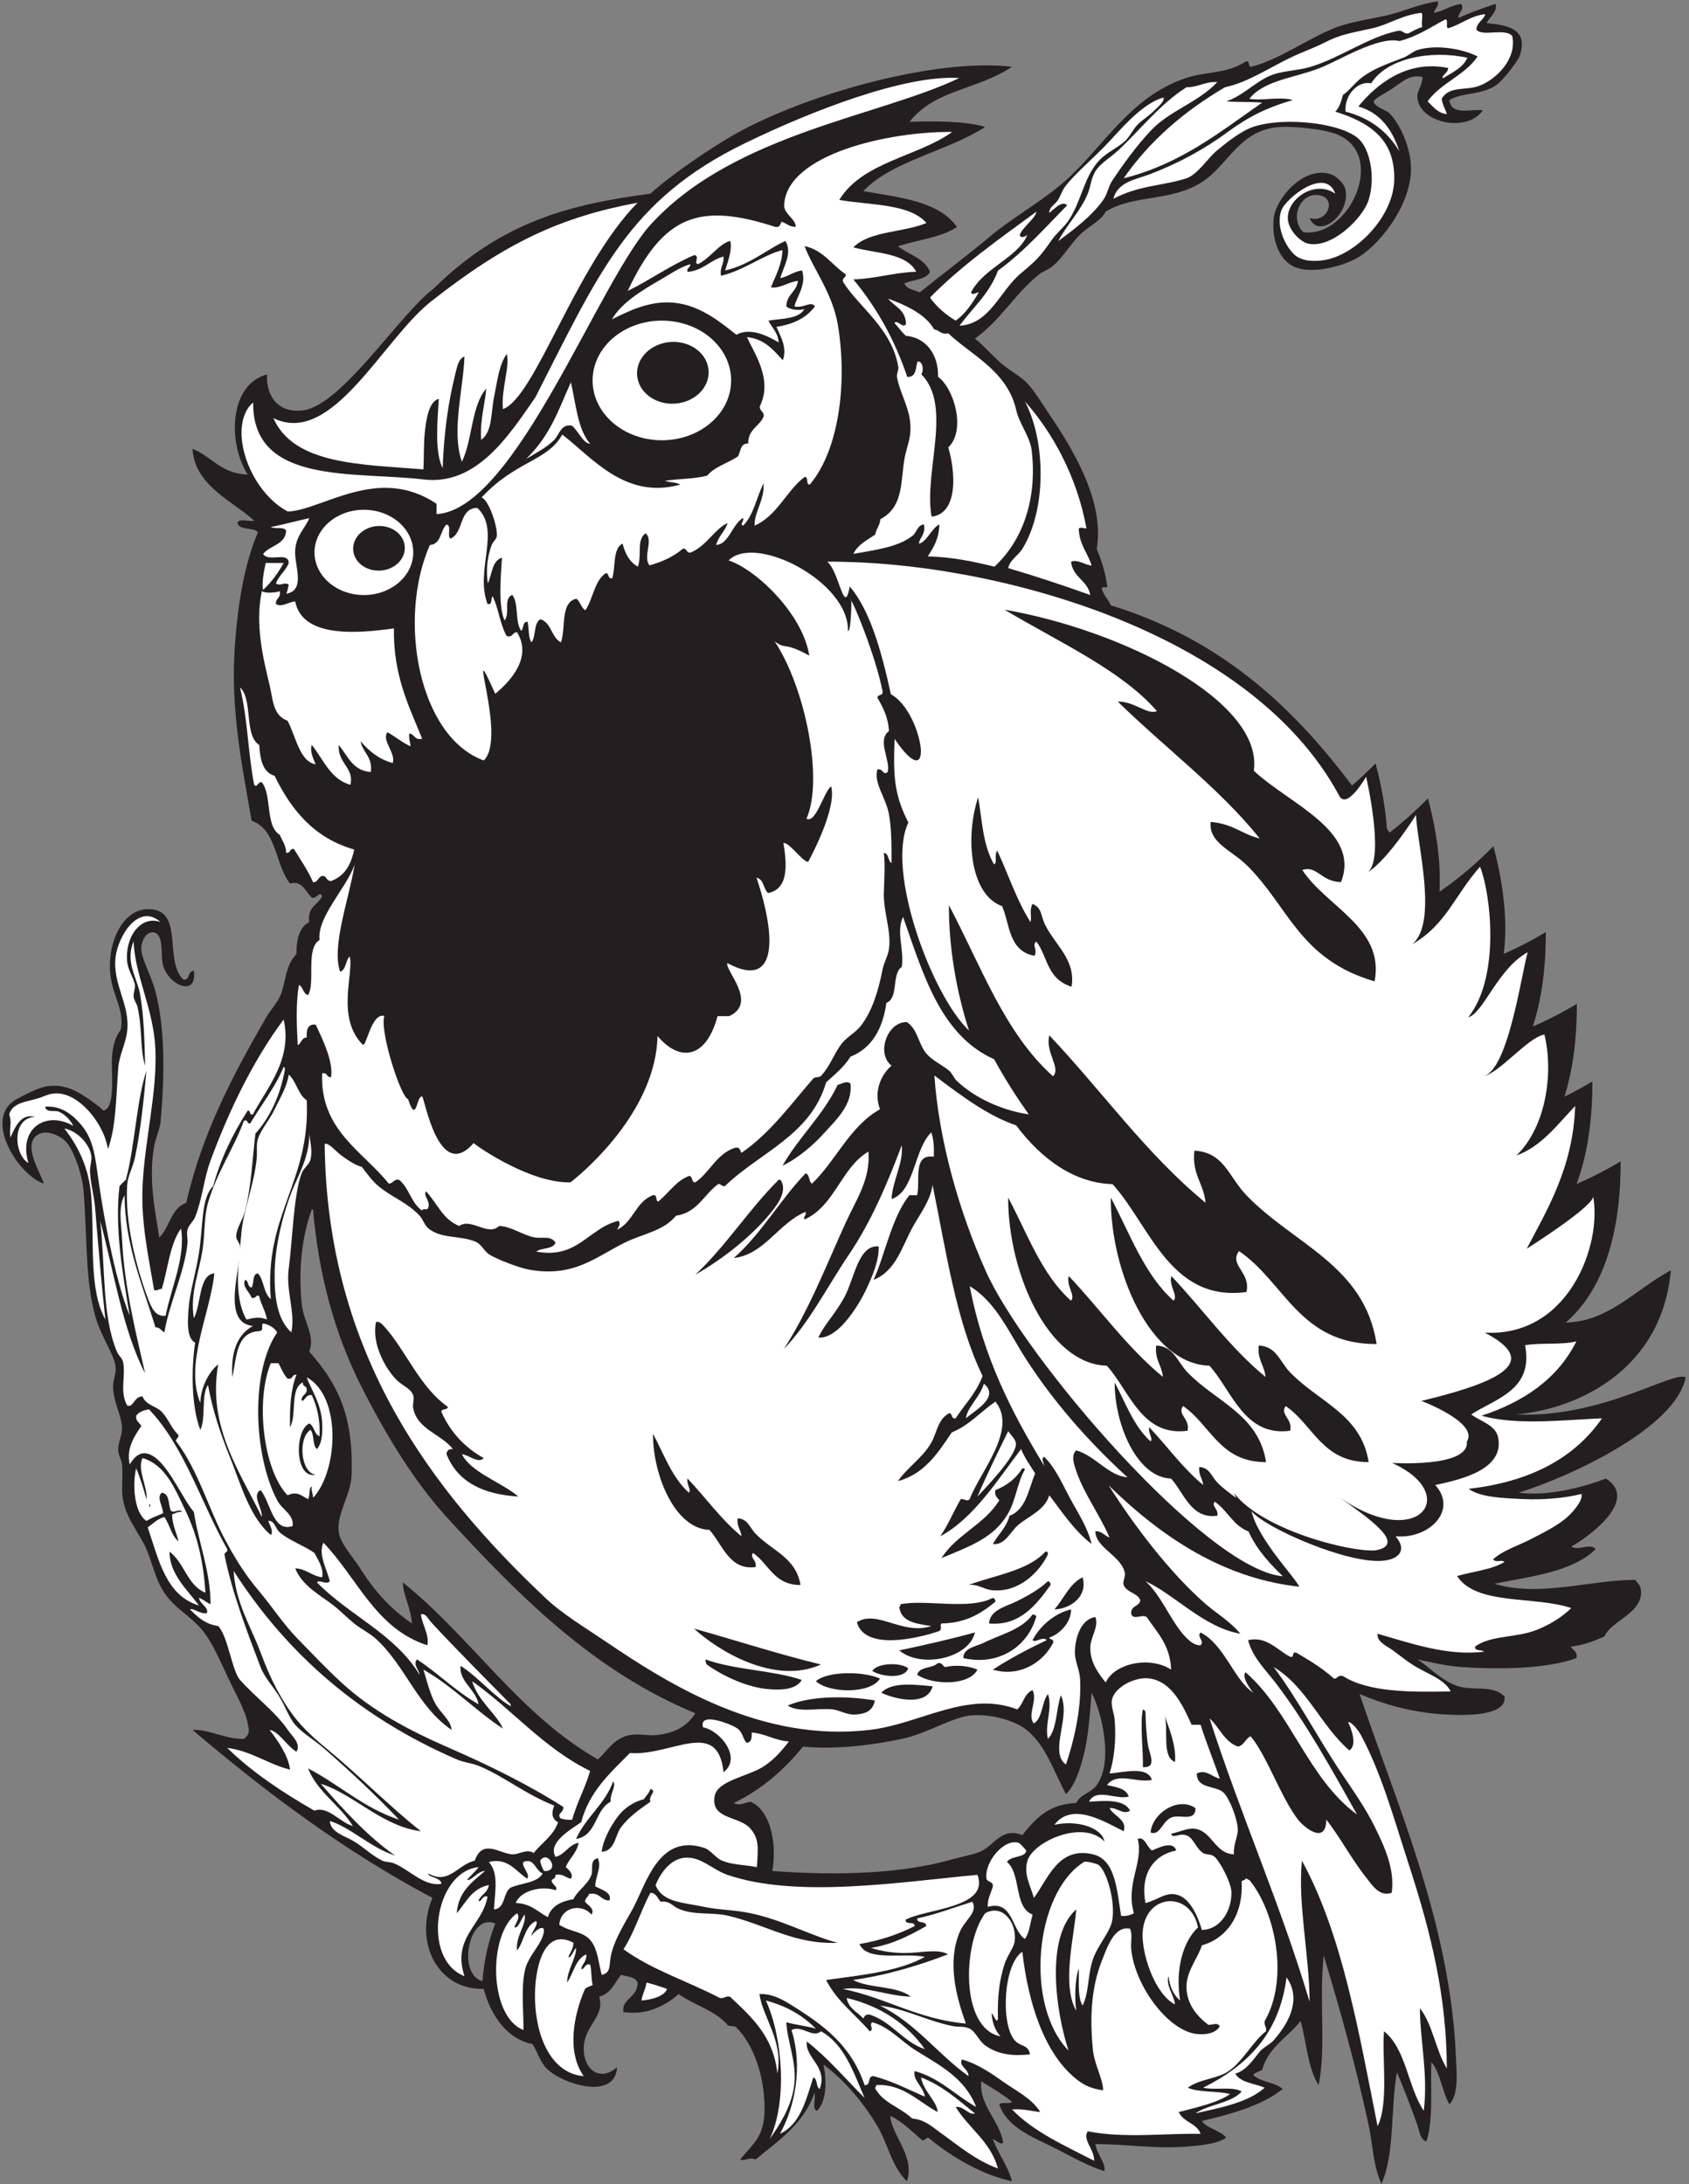
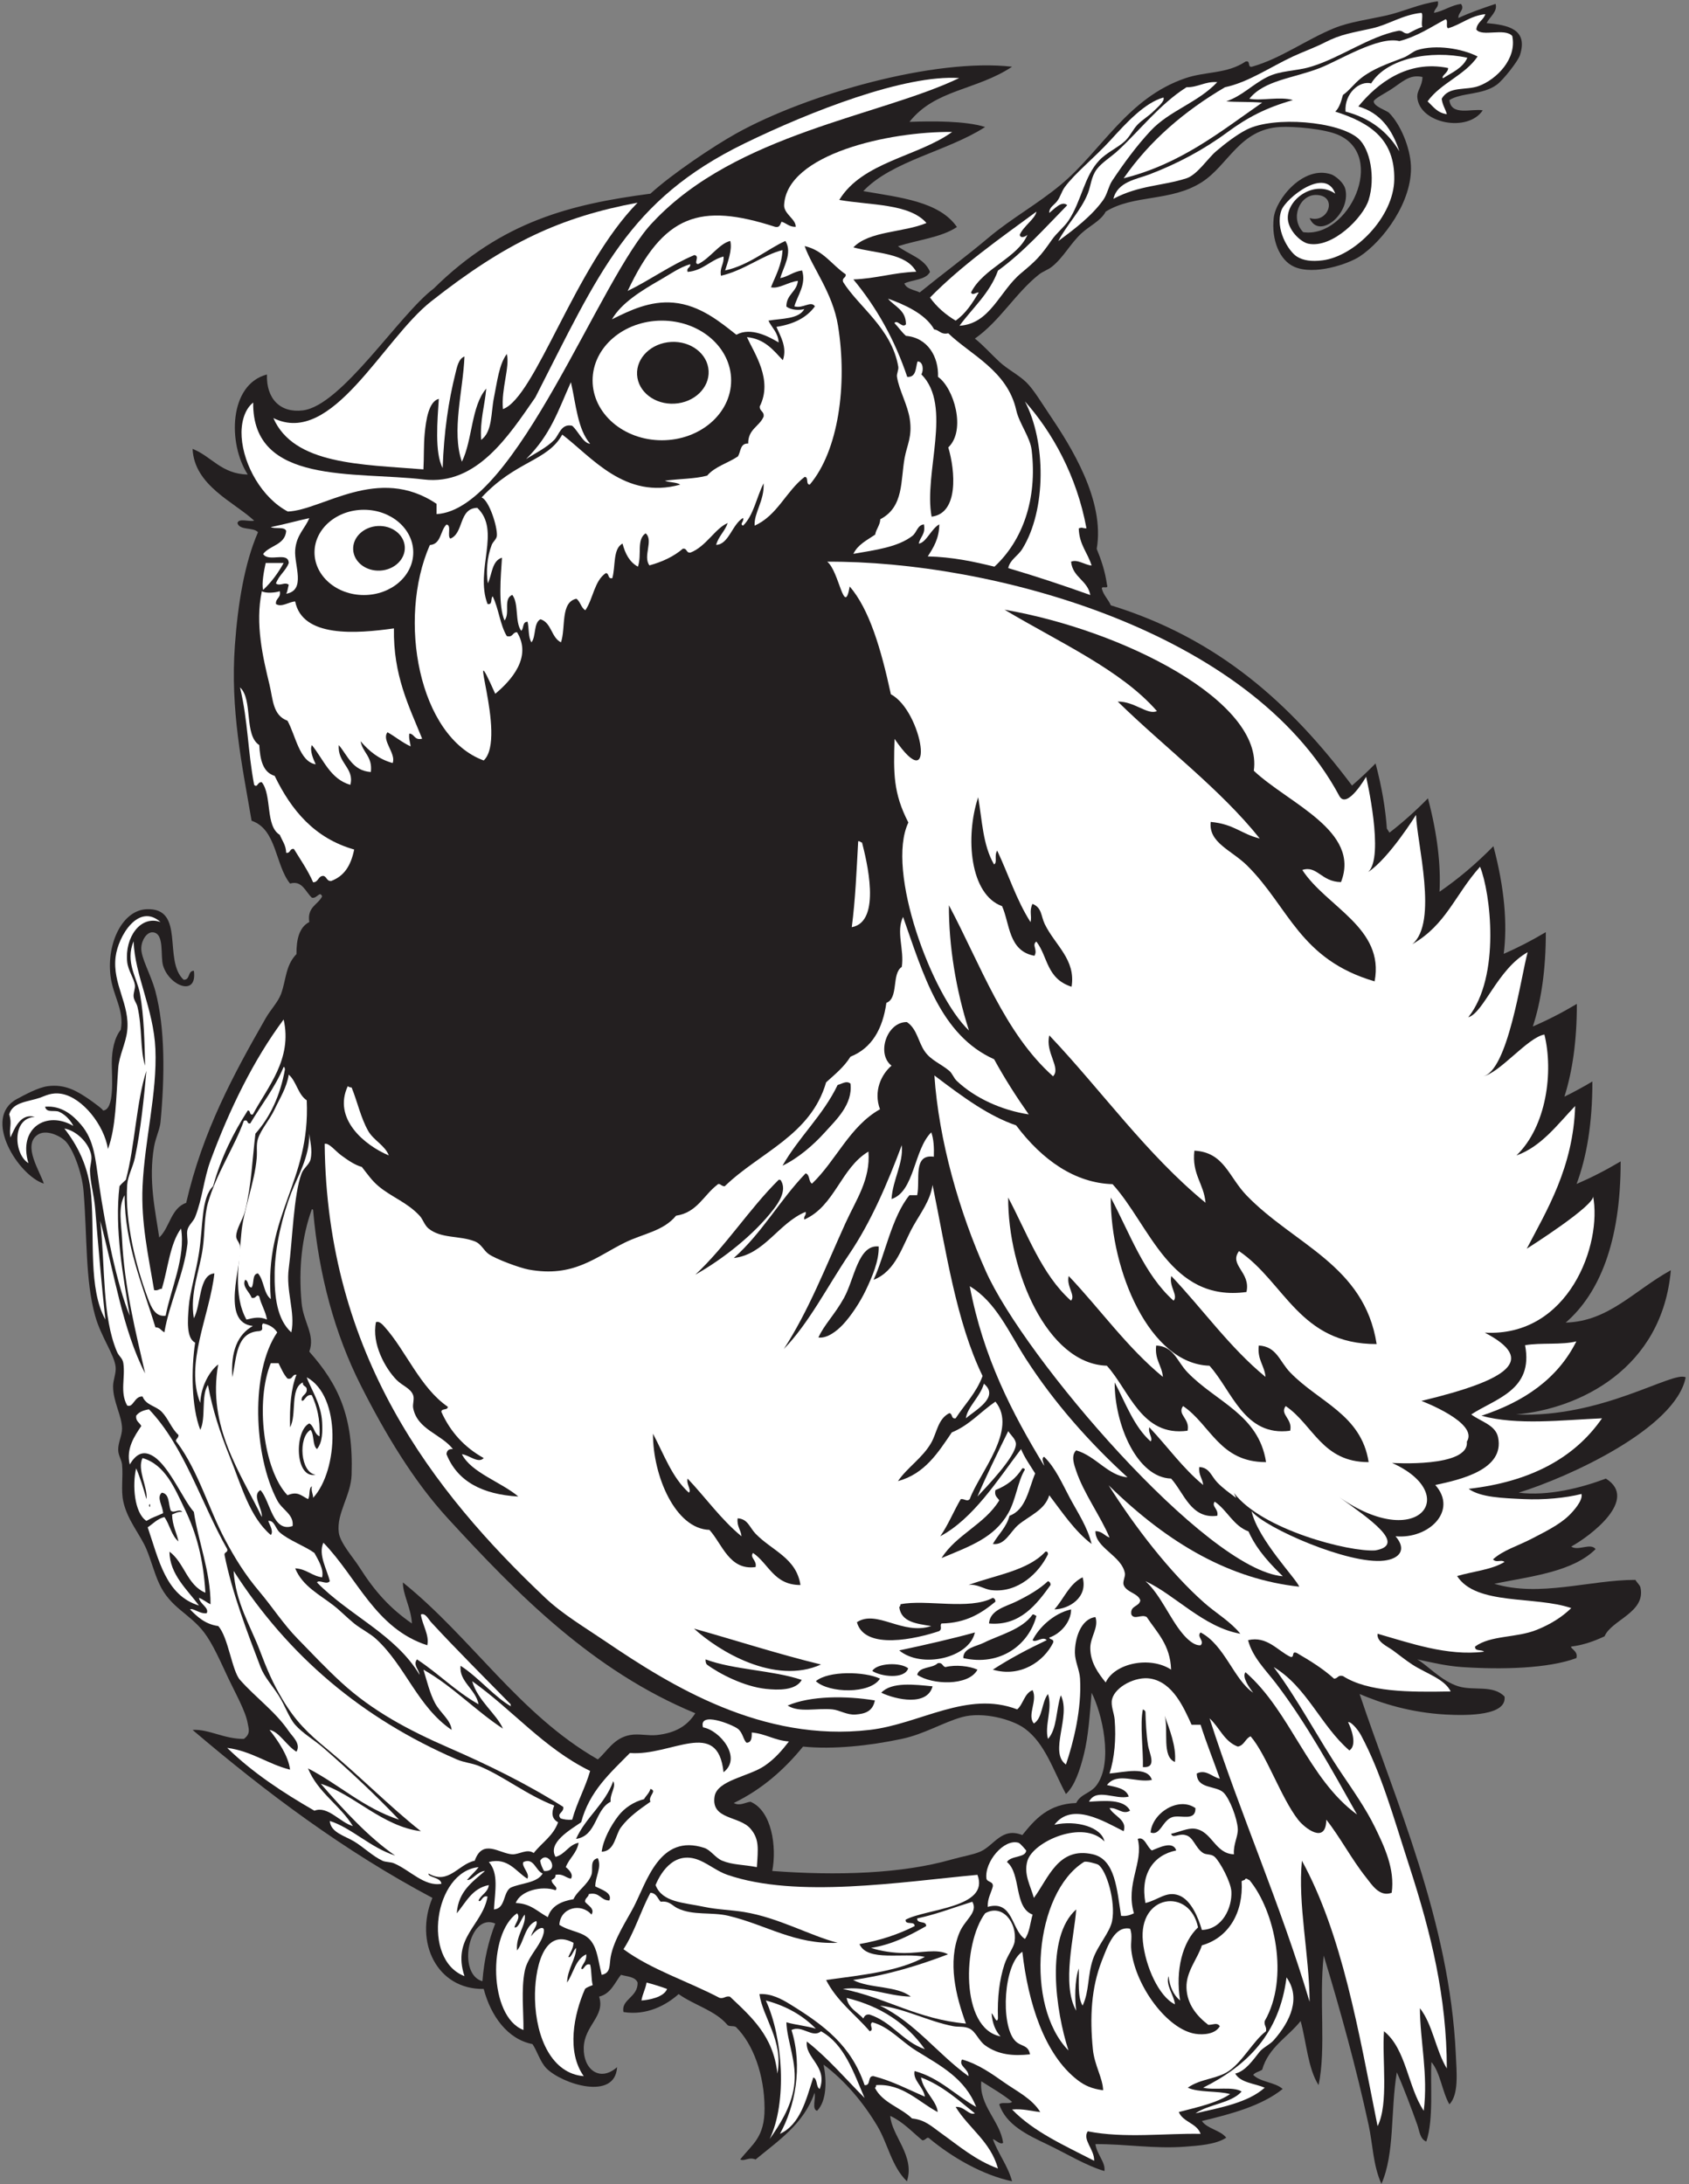
<svg xmlns="http://www.w3.org/2000/svg" viewBox="0 0 632 817.333" height="817.333" width="632" xml:space="preserve" id="svg2" version="1.1">
  <rect x="0" y="0" width="632" height="817.333" fill="#808080" stroke="none" />
  <defs id="defs6" />
  <g transform="matrix(1.333,0,0,-1.333,0,817.333)" id="g10">
    <g transform="scale(0.1)" id="g12">
      <path id="path14" style="fill:#231f20;fill-opacity:1;fill-rule:evenodd;stroke:none" d="m 3676.2,5519.4 c 53.44,-16.77 80.57,64.04 18,64.8 -46.11,0.56 -73.77,-65.19 -36,-104.4 128,-18.41 235.86,214.61 97.2,273.6 -38.58,16.41 -122.57,23.74 -162,21.6 -113.61,-6.17 -145.54,-107.37 -219.6,-154.8 -87.06,-55.75 -191.35,-33.91 -270,-82.8 -12.99,-25.49 -45.79,-40.13 -68.4,-61.2 -31.38,-29.23 -50.18,-67.77 -82.8,-93.6 -11.09,-8.78 -25.18,-13.01 -36,-21.6 -66.21,-52.56 -109.9,-131.02 -180,-180 22.78,-17.91 43.26,-41.34 68.4,-64.8 22.8,-21.27 53.86,-36.69 75.59,-57.6 20.29,-19.51 43.85,-58.96 64.81,-90 60.75,-89.97 156.81,-241.78 133.19,-378 12.55,-30.66 23.64,-62.78 28.81,-100.8 5.76,-14.17 -15.54,-1.25 -14.4,-10.8 4.88,-19.12 18.05,-29.95 25.2,-46.8 301.51,-92.95 504.26,-275.68 677.03,-505.99 22.32,19.28 44.37,39.93 66.12,62.11 17.72,-66.8 27.89,-127.56 31.67,-182.83 2.48,-3.88 4.93,-7.75 7.34,-11.57 36.78,28.45 72.77,60.44 108.02,96.39 26.65,-100.51 36.4,-187.47 32.51,-262.24 52,35.67 102.34,78.01 151.27,127.91 31.57,-119.04 39.44,-219.11 28.93,-302.32 39.24,17.16 78.59,37.42 118.19,61.02 0.15,-105.44 -12.99,-192.96 -36.42,-264.82 41.01,17.65 82.14,38.67 123.55,63.34 0.14,-103.27 -12.42,-189.4 -34.95,-260.43 26.08,12.79 52.24,26.97 78.51,42.62 0.16,-116.85 -15.89,-211.83 -44.32,-287.7 41.06,17.67 82.24,38.7 123.69,63.4 0.32,-226.51 -60.15,-371.12 -154.19,-452.56 120.61,3.35 191.16,89.65 295.1,147.06 -24.32,-276.37 -255.88,-389 -434.45,-404.98 241.2,-10.81 440.43,123.54 476.08,104.21 -28.05,-143.56 -328.72,-280.36 -468.88,-323.81 82.57,-10.35 176.46,13.66 244.79,39.6 93.62,-58.17 -43.82,-161.52 -97.2,-190.81 19.04,-13.53 54.5,11.46 68.4,-7.2 -63.76,-63.43 -178.34,-76.05 -284.39,-97.2 127.01,-38.76 269.02,11.09 395.99,10.8 5.27,-8.47 12.93,-14.77 14.41,-21.6 15.14,-69.9 -82.05,-91.14 -100.8,-136.8 -27.82,-12.97 -57.39,-24.21 -93.61,-28.79 -3.82,-5.25 20.67,-12.79 14.41,-32.41 -79.39,-29.43 -209.63,-32.62 -320.4,-25.19 -45.91,3.07 -89.1,13.72 -126.01,21.59 28.11,-16.36 68.21,-61.27 115.21,-75.6 43.73,-13.33 97.49,4.94 129.6,-28.79 6.62,-53.23 -101.58,-53.95 -165.6,-50.41 -99.09,5.49 -180.12,31.5 -241.2,57.6 98.83,-296.21 253,-637.382 270,-1011.601 2.28,-50.437 8.93,-112.41 -18.01,-140.398 -20.58,35.808 -24.88,87.918 -50.4,118.808 -3.86,-60.214 6.81,-160.793 -14.39,-223.203 -17.98,6.668 -19.54,31.133 -25.21,46.797 -16.98,47.031 -36.94,101.301 -57.59,147.598 C 3902.96,205.063 3915.68,86.672 3877.8,0.605 3854.04,53.117 3853.87,110.41 3841.8,166.203 c -34.34,158.789 -79.45,322.227 -126,475.207 -13.68,-123.254 7.31,-261.332 -14.41,-363.605 -29.93,46.863 -33.99,119.609 -50.39,180 -36.09,-45.516 -90.02,-73.184 -108,-136.797 -7.88,-5.324 -19.38,-7.024 -25.2,-14.406 20.08,-20.711 61.41,-20.184 82.79,-39.598 -58.62,-46.973 -141.68,-69.504 -226.79,-90 15.86,-22.531 51.64,-25.156 68.4,-46.797 C 3412.93,110.91 3364.38,107.883 3327,105 c -86.98,-6.699 -167.62,7.785 -252,7.207 3.48,-28.191 29.19,-51.777 25.2,-75.605 -52.07,15.266 -107.41,49.652 -162,75.605 -53.24,25.305 -114.43,54.106 -133.2,111.594 6.55,7.844 29.44,-0.637 35.99,7.207 -26.54,21.445 -57.13,38.867 -86.39,57.597 -6.89,-68.007 53.31,-112.089 61.2,-172.8 -7.8,-6 -19.63,7.027 -28.8,10.797 15.14,-42.458 41.68,-73.516 53.99,-118.797 -83.98,18.074 -167.9,67.246 -230.4,118.797 -9.35,9.699 -10.84,-4.403 -21.6,-3.602 -29.04,23.75 -53.92,51.672 -89.99,68.41 3.66,-55.551 70.34,-112.246 46.8,-183.605 -43.11,41.816 -52.93,104.433 -82.8,154.804 -39.15,65.996 -91.3,127.899 -151.2,172.789 9.15,-45.132 9.02,-101.871 -18,-129.593 -15.67,3.523 -3.21,35.183 -7.2,50.398 -30.42,-87.18 -101.19,-134.004 -165.6,-187.195 -19.78,8.062 -29.7,-5.832 -43.2,0 33.97,43.308 68.79,61.367 68.4,143.992 -0.45,95.164 -32.63,180.246 -79.2,226.805 -4.8,5.996 -20.39,1.203 -25.2,7.199 -33.91,40.496 -93.54,55.254 -136.8,86.394 -34.86,-31.265 -90.05,-60.972 -154.8,-50.398 -7.32,35.977 41.16,41.23 39.6,82.805 -6.48,16.324 -28.9,16.699 -46.8,21.597 -17.88,-22.922 -28.41,-53.183 -61.2,-61.199 17.86,-55.312 -41.9,-80.578 -43.2,-143.996 -1.25,-61.199 45.79,-96.406 93.6,-54.004 -5.47,-95.312 -154.37,-47.226 -198,-3.601 -18.02,18.027 -26.86,50.539 -39.6,68.398 -69.96,13.613 -116.96,79.285 -136.8,154.805 -131.18,-2.043 -195.65,131.445 -144,255.593 C 964.684,935.891 746.73,1099.53 540.602,1275 c 45.168,2.92 89.054,-25.96 144,-25.2 19.992,14.74 13.148,29.12 10.8,43.2 -5.754,34.51 -35.011,85.62 -54,126.01 -23.148,49.21 -43.988,97.51 -68.402,129.6 -40.926,53.77 -94.676,68.73 -125.996,136.79 -14.688,31.91 -22.289,64.61 -36,97.2 -17.031,40.49 -53.328,80.85 -64.801,133.2 -7.242,33.04 -0.133,68.44 -3.601,104.41 -1.196,12.38 -10.137,24.84 -10.801,39.59 -0.946,21.03 11.027,41.83 10.801,61.21 -0.422,36.26 -25.348,75.34 -25.204,118.79 0.063,17.69 8.93,36.43 7.204,54 -3.418,34.77 -41.227,84.78 -57.598,144 -27.899,100.91 -21.856,216.99 -32.402,349.2 -4.282,53.68 -30.075,119.36 -50.403,140.4 -14.5,15.03 -54.777,35.21 -79.195,18 -42.527,-29.97 8.348,-104.06 17.996,-136.79 -71.387,22.87 -174.078,184.53 -75.602,237.59 23.355,12.58 59.778,32.32 86.403,36 49.992,6.9 84.637,-15.48 115.199,-36 5.801,-3.9 45.352,-32.19 39.602,-32.4 34.144,1.24 25.101,94.33 25.199,133.2 0.094,36.45 7.566,71.64 25.199,93.6 10.648,54.79 -22.059,94.92 -28.797,151.2 -11.101,92.67 34.02,184.16 100.801,187.2 110.863,5.05 45.726,-143.36 104.398,-198 19.09,-1.09 10.86,25.14 28.797,25.2 10.258,-74.14 -69.14,-42.74 -86.398,14.4 -8.328,27.56 4.793,90.91 -28.801,93.6 -16.332,1.31 -31.312,-20.88 -32.398,-43.2 -1.399,-28.79 26.828,-74.42 39.601,-122.4 27.375,-102.85 26.449,-238.38 14.399,-367.2 -1.879,-20.08 -13.672,-43.61 -18,-68.4 -16.504,-94.47 3.25,-180.07 14.402,-255.6 29.695,27.9 32.676,82.52 75.598,97.2 46.363,200.91 132.378,359.69 223.199,518.4 13.879,24.25 34.804,45.39 43.199,68.4 14.203,38.92 12.34,80.07 43.199,111.6 -0.375,42.38 8.242,75.76 36,90 -6.574,42.58 24.051,47.95 36,72 -6.527,17.04 -14.008,-7.26 -28.797,-3.6 -18.054,16.51 -27.238,49.55 -61.203,39.6 -42.183,52.62 -37.09,152.51 -107.996,176.4 -26.558,155.71 -60.105,311.38 -46.805,493.2 8.407,114.87 26.395,228.07 64.801,316.8 -12.886,14.71 -50.867,4.33 -57.597,25.2 2.464,15.53 32.687,3.31 46.796,7.2 -55.859,52.25 -168.07,98.18 -172.796,201.6 54.043,-21.56 80.589,-70.61 154.8,-72 -56.425,87.3 -52.804,252.93 53.996,280.8 -2.41,-67.76 37.102,-108.7 100.805,-100.8 109.164,13.53 271.147,270.08 367.197,342 192.01,189.76 386.33,237.05 608.4,266.4 61.41,56.12 177.93,133.98 241.2,169.2 197.99,110.21 557.35,212.16 773.99,187.2 -100.81,-66.93 -215.81,-63.13 -287.99,-154.8 64.4,2.29 156.13,3.12 212.4,-14.4 -105.95,-68.46 -261.47,-94.69 -342,-180 103.18,-18.02 213.4,-29 262.8,-100.8 -43.74,-29.47 -110.3,-36.1 -165.6,-54 30.23,-23.77 74.6,-33.4 89.99,-72 -11.83,-22.97 -48.22,-21.38 -71.99,-32.4 6.47,-16.33 27.85,-17.75 43.2,-25.2 64.52,52.3 130.16,100.76 194.4,154.8 63.12,53.09 136.16,93.07 201.6,147.6 114.65,95.55 186.82,243.12 349.2,298.8 58.18,19.95 116.37,11.66 169.2,46.8 15.51,4.72 4.45,-17.14 18,-14.4 80.85,22.73 151.39,75.55 230.4,108 43.94,18.05 99.17,25.02 147.6,36 48.32,10.95 93.15,32.96 144,39.6 3.47,-17.86 -9.6,-19.2 -10.8,-32.4 28.17,5.43 46.37,20.82 75.6,25.2 12.26,-15.78 -8.29,-23.65 -7.2,-39.6 32.79,15.21 68.4,27.6 104.39,39.6 6.58,-21.11 -16.67,-36.71 -25.19,-54 58.72,-5.19 117.47,-16.02 93.6,-90 -5.45,-16.89 -46.7,-69.56 -64.8,-82.8 -40.63,-29.72 -98.42,-21.48 -133.21,-43.2 4.95,-45.92 62.86,-23.31 93.61,-28.8 -41.99,-63.31 -177.32,-37.04 -183.61,36 -1.7,19.75 14.09,31.44 14.41,57.6 -37.09,8.4 -56.72,-14.63 -90,-36 -13.42,-8.62 -46.61,-25.92 -46.8,-32.4 -0.44,-14.25 36.67,-25.77 43.19,-32.4 32.74,-33.22 58.82,-97.6 61.2,-147.6 4.78,-100.24 -76.79,-211.4 -143.99,-255.6 -31.8,-20.92 -127.23,-53.68 -183.6,-28.8 -41.73,18.41 -64.2,76.17 -57.6,136.8 5.89,54.09 84.66,149.44 162,122.4 9.65,-3.37 35.35,-21.97 39.6,-43.2 13.8,-69 -75.54,-140.7 -100.8,-79.2 z M 1390.2,731.41 c -18.39,-47.621 -31.34,-100.656 -36,-162.004 -72.75,20.578 -37.68,194.102 36,162.004 z m 1674,648 c 29.26,-56.45 61.58,-194.53 14.39,-259.2 -17.61,-24.16 -44.81,-24.08 -57.6,-50.41 -77.83,-2.56 -115.47,-45.33 -151.2,-89.995 -58.36,23.365 -79.12,-29.922 -118.8,-46.805 -20.11,-8.555 -52.68,-13.973 -79.19,-21.59 -140.14,-40.285 -321.74,-46.086 -504,-32.402 12.97,66.668 -0.8,168.812 -61.2,194.392 -15.72,-2.26 -30.1,-12.76 -46.8,-3.6 79.13,38.47 141.61,93.59 194.4,158.4 85.34,-8.57 186.25,2.34 277.2,21.6 63.37,13.43 115.16,46.11 169.19,61.21 57.7,16.11 140.73,-5.98 176.41,-32.4 56.67,-41.97 78.54,-115.09 115.2,-183.61 25.24,23.5 39.75,68.98 50.4,111.6 12.62,50.54 16.72,112.38 21.6,172.81 z M 875.402,2736.6 c 3.063,0.67 3.395,-1.4 3.598,-3.6 15.797,-182.73 61.91,-348.22 133.2,-489.6 69,-136.83 148.96,-269.98 244.8,-374.39 196.05,-213.58 407,-428.2 694.8,-547.2 -22.61,-35.68 -56,-55.56 -108,-61.2 -23.42,-2.55 -51.31,4.59 -75.6,0 -45.45,-8.61 -63.33,-45.23 -90,-68.4 -221.27,126.73 -354.34,341.65 -547.2,496.8 -0.66,-33.41 23.34,-72.4 25.2,-115.21 -61.41,42.66 -103.8,89.34 -147.6,158.41 -17.702,27.91 -53.823,67.36 -57.596,97.2 -6.828,53.88 34.047,103.23 35.996,162 5.441,163.93 -37.168,253.45 -118.801,345.59 17.375,47.18 -16.449,81.8 -21.597,136.8 -9.145,97.72 1.312,187.21 28.8,262.8" />
      <path id="path16" style="fill:#ffffff;fill-opacity:1;fill-rule:evenodd;stroke:none" d="m 2322.11,4554.61 c 452.73,3.02 1186.78,-188.78 1437.9,-658.32 21.84,-37.72 74.82,54.55 74.82,54.55 0,0 52.42,-225.11 5.8,-267.34 57.89,37.55 134.34,160.35 134.34,160.35 1.85,-76.73 63.17,-302.52 -10.78,-363.28 96.21,55.68 118.84,137.41 190.43,217.72 29.2,-71.74 58.62,-307.52 -33.02,-422.62 43.4,12.4 81.73,135.28 166.73,182.64 -18.6,-66.12 -55.3,-336.42 -126.59,-348.82 47.53,8.26 126.03,109.45 173.56,117.72 25.65,-104.18 6.43,-257.52 -78.55,-339.57 70.28,24.99 116.04,88.08 164.91,138.96 -5.48,-172.81 -80.07,-293.46 -135.95,-400.73 0,0 196.61,124.24 185.98,148.78 26.68,-135.74 -67.81,-397.22 -303.77,-384.36 145.84,-76.14 70.29,-132.12 -177.88,-191.63 0,0 162.16,-60.93 127.52,-114.41 7.72,-73.72 -210.02,-59.72 -210.02,-59.72 195.81,-87.4 74.53,-251.59 -148.02,-96.13 85.35,-61.27 191.07,-133.49 101.15,-149.42 -73.4,-5.06 -318.9,58.14 -396.72,161.21 2.18,-4.73 4.18,-9.32 6.05,-13.81 -18.14,13.46 -36.92,26.73 -53,43.42 -17.31,17.98 -21.63,41.71 -50.4,43.21 -2.63,-23.04 9.15,-31.65 10.8,-50.4 -57.34,47.06 -100.4,108.39 -151.2,162 -4.26,-16.44 11.59,-31.37 3.6,-39.6 -46.97,41.83 -70.01,107.58 -100.8,165.59 -0.43,-118.03 62.6,-267.15 158.4,-270 36.08,-39.62 55.76,-114.51 129.6,-104.39 4.4,19.27 -17.28,26 -7.2,39.6 35.43,-24.07 51.64,-67.33 94.86,-83.59 15.38,-34.4 40.14,-72.05 96.34,-125.84 -215.2,17.43 -726.63,614.39 -834.14,857.5 -74.33,165.81 -131.51,365.94 -143.95,548.47 82.97,-63.27 153.7,-114.31 229.42,-140.14 73.25,-97.47 165.11,-161.93 270.71,-165.07 104.64,-114.92 161.71,-332.1 375.89,-302.75 12.76,55.87 -50.12,75.39 -20.89,114.84 128.5,-87.29 169.81,-261.72 386.3,-261.02 -34.28,221.93 -231.97,279.06 -365.41,417.61 -50.22,52.14 -62.74,120.97 -146.18,125.31 -7.63,-66.82 26.54,-91.8 31.31,-146.18 -166.29,136.49 -291.18,314.37 -438.49,469.84 -12.36,-47.67 33.61,-90.97 10.43,-114.85 -136.21,121.3 -203.04,312.02 -292.34,480.26 -0.41,-113.59 19.45,-237.09 56.31,-351.72 -103.73,97.75 -234.42,449.12 -170.09,583.87 -42.67,82.69 -41.79,138.86 -38.79,234.86 118.7,-173.82 78.82,78.36 -10.31,125.15 -27.44,126.71 -60.17,238.37 -115.58,302.7 -15.4,-88.4 -29.55,43.28 -63.09,69.55 z m 423.68,-661.16 c 11.32,-64.7 12.87,-134.36 44.59,-188.67 10.15,5.36 -0.3,24.46 8.84,38.77 31.71,-66.69 53.67,-138.35 93.62,-200.84 4.25,18.33 -4.29,30.17 5.34,51.26 26.89,-10.32 23.66,-34.22 34.55,-56.68 28.97,-59.67 87.7,-99.5 75.25,-175.92 -71.06,22.87 -65.99,84.47 -98.81,126.81 -13.79,-9.82 4.74,-22.93 -5.4,-39.88 -73.36,13.23 -68.89,90.53 -90.93,139.38 -90.22,32.35 -103.99,193.66 -67.05,305.77 z m 74.04,526.46 c 151.55,-90.62 327.81,-169.45 427.76,-284.69 -26.15,-12.04 -62.18,27.25 -110,26.76 131.63,-128.75 287.92,-245.73 398.69,-384.44 -52.11,12.56 -71.9,40.54 -137.68,46.59 -6.62,-58.7 58.49,-79.09 102.54,-122.83 117.04,-116.24 146.78,-263.28 357.53,-324.8 28.78,150.27 -135.01,208.6 -202.97,312.7 42.04,13.6 52.81,-33.39 108.65,-34.02 56.24,143.79 -146.94,220.34 -244.81,312.55 28.06,194.41 -367.59,394.86 -699.71,452.18 z m 10.22,-1650.32 c 53.84,-101.43 94.13,-216.42 176.26,-289.55 13.97,14.4 -13.74,40.5 -6.29,69.24 88.81,-93.73 164.11,-200.98 264.36,-283.26 -2.87,32.78 -23.47,47.84 -18.87,88.12 50.3,-2.61 57.85,-44.1 88.13,-75.54 80.45,-83.53 199.64,-117.98 220.31,-251.78 -130.52,-0.42 -155.43,104.75 -232.91,157.37 -17.62,-23.78 20.29,-35.55 12.6,-69.24 -129.13,-17.69 -163.54,113.25 -226.62,182.53 -167.51,4.97 -277.71,265.72 -276.97,472.11 z m 288,0 c 53.84,-101.43 94.13,-216.42 176.26,-289.55 13.97,14.4 -13.74,40.5 -6.29,69.24 88.81,-93.73 164.11,-200.98 264.36,-283.26 -2.87,32.78 -23.47,47.84 -18.87,88.12 50.3,-2.61 57.85,-44.1 88.13,-75.54 80.45,-83.53 199.64,-117.98 220.31,-251.78 -130.52,-0.42 -155.43,104.75 -232.91,157.37 -17.62,-23.78 20.29,-35.55 12.6,-69.24 -129.13,-17.69 -163.54,113.25 -226.62,182.53 -167.51,4.97 -277.71,265.72 -276.97,472.11" />
      <path id="path18" style="fill:#ffffff;fill-opacity:1;fill-rule:evenodd;stroke:none" d="m 3265.8,5857.8 c 5.22,-9.76 -16.27,-27.26 -28.8,-39.6 -13.46,-13.25 -30.24,-22.97 -43.2,-36 -13.46,-13.53 -21.27,-33.12 -36,-46.8 -20.57,-19.11 -51.05,-31.78 -72,-54 -42.94,-45.54 -49.73,-114.13 -86.41,-169.2 -11.91,-17.9 -33.41,-34.68 -46.79,-54 -32.28,-46.62 -44.1,-58.36 -86.4,-93.6 -60.92,-50.77 -86.16,-142.12 -172.8,-147.6 36.99,50.61 84.6,90.61 107.99,154.8 73,53 131.93,120.08 194.41,183.6 -15.01,14.25 -37.26,-11.63 -50.4,-21.6 -0.63,15.43 13.08,21.5 21.6,32.4 9.7,12.42 12.64,27.21 21.59,39.6 27.94,38.6 83.64,82.72 129.61,133.2 44.79,49.19 95.19,103.86 147.6,118.8 z M 3611.39,580.207 c 40.56,-56.965 11.74,-122.414 -35.99,-176.406 -10.93,-12.356 -29.79,-20.274 -39.6,-32.391 -16.71,-20.617 -38.89,-54.394 -68.4,-61.203 14.8,-26.008 54.22,-27.383 82.8,-39.602 -47,-41.804 -122.07,-55.535 -194.4,-72 37.61,25.985 99.45,27.743 129.6,61.2 -24.23,15.375 -76.4,2.804 -108,10.8 124.11,62.149 213.98,151.184 233.99,309.602 z M 2743.8,868.203 c 35.51,-93.082 -144.33,-94.949 -201.6,-125.996 -1.93,-16.336 26.37,-2.422 25.2,-18.008 -45.4,-22.988 -96.5,-40.289 -154.8,-50.398 22.34,-50.86 123.56,-22.844 183.6,-35.996 C 2523,597.004 2419.17,586.836 2319,573 c 29.71,-59.094 81.34,-96.25 122.4,-143.992 14,4.246 -3.67,17.808 7.2,25.191 47.29,-12.344 80.77,-53.347 122.39,-79.199 69.22,-42.969 137.23,-77.242 169.21,-158.398 -58.64,32.57 -101.4,81.007 -172.8,100.8 -5.77,-25.605 24.85,-44.285 28.8,-72.004 -47.03,20.18 -90.68,43.723 -144,57.602 -18.32,1.523 -6.24,-27.355 -25.2,-25.195 -38.03,111.906 -113.82,168.008 -208.8,226.797 -24.54,15.195 -53.74,30.722 -86.4,28.796 9.04,-65.691 68,-130.906 50.4,-223.191 -10.99,105.406 -73.38,159.414 -133.2,215.996 -13.35,2.547 -15.45,-6.152 -28.8,-3.601 -88.84,46.757 -192.01,79.187 -270,136.804 30.82,47.176 48.39,107.61 75.6,158.399 17.16,-0.84 19.88,-16.121 28.8,-25.203 24.47,3.23 32.24,-10.903 46.8,-18 44.37,-21.622 95.22,-9.969 144,-21.602 105.51,-25.145 185.64,-81.094 306,-75.598 -77.48,19.817 -165.57,70.532 -262.8,86.399 -36.19,5.906 -75.58,6.711 -111.6,14.402 -58.6,12.527 -117.67,12.102 -136.8,61.203 17.06,40.957 57.09,99.219 126,68.399 25.41,-11.367 48.48,-30.266 75.6,-39.602 194.66,-66.992 487.26,-19.863 702,0 z M 3989.39,6095.4 c 7.43,-1.33 -1.71,-33.17 3.61,-39.6 -15.02,-4.18 -26.87,-11.54 -39.6,-18 -14.33,-2.33 -14.47,9.53 -28.8,7.2 -83.71,-17.06 -162.32,-76.03 -244.81,-100.8 -43.26,-13 -84.99,-10.11 -122.39,-28.8 -42.13,-21.06 -70.26,-53.16 -115.2,-68.4 28.15,-2.5 64.69,-0.59 100.8,-3.6 -118.21,-82.19 -228.58,-172.22 -388.8,-212.4 73.78,106.21 171.03,188.96 284.39,255.6 66,14.01 126.09,56.2 190.8,86.4 28.39,13.25 60.32,24.38 90,39.6 44.99,23.06 74.76,26.49 133.21,39.6 44.63,10.01 84.81,37.8 136.79,43.2 z M 868.199,2949.01 c 1.762,-19.72 9.516,-45.59 3.602,-72.01 -3.367,-15.05 -19.258,-23.85 -25.199,-39.6 -22.422,-59.38 -25.59,-188.32 -36,-266.39 -8.622,-64.66 19.14,-123.02 7.199,-180 -39.555,35.76 -47.988,98.44 -46.797,169.2 1.223,73.24 22.008,158.31 46.797,223.19 16.867,44.16 51.605,100.07 50.398,165.61 z M 436.203,2405.4 c 13.887,-1.18 12.754,-6.4 25.199,-14.39 14.387,84.41 55.196,163.77 64.801,248.4 1.41,12.44 -3.027,27.14 0,39.6 3.277,13.47 16.227,22.56 21.598,35.99 20.187,50.46 24.117,106.75 43.203,158.4 52.723,142.76 120.769,282.89 205.199,396 25.176,-111.38 -45.183,-189.49 -86.402,-266.4 -11.567,-3.17 -4.93,11.87 -14.399,10.8 -40.375,-62.82 -74.793,-131.6 -97.203,-212.39 -34.011,-33.34 -27.625,-110.08 -39.597,-187.21 -8.68,-55.91 -25.711,-111.08 -28.801,-151.2 -2.922,-37.94 -7.246,-88.07 18,-100.8 -11.047,-72.44 -11.031,-179.08 14.398,-244.8 16.586,32.62 1.598,96.81 21.602,126 13.109,-71.45 34.82,-136.2 61.203,-201.59 32.144,-79.7 55.488,-169.13 115.199,-219.6 8.797,10.2 -4.058,29.38 -7.203,39.6 17.645,1.87 19.848,-21.48 32.402,-32.4 25.965,-22.63 69.258,-37.43 97.2,-57.6 10.171,-18.91 27.105,-45.24 21.597,-68.41 -29.613,3.99 -43.629,23.57 -75.597,25.21 20.425,-50.22 69.242,-74.18 108,-104.41 19.273,-15.03 37.371,-34.05 57.597,-50.4 19.271,-15.57 43.701,-27.17 61.201,-43.19 82.88,-75.88 116.6,-190.5 212.4,-255.61 -2.56,28.51 -31.74,47.1 -46.8,75.61 -14.59,27.62 -22.45,61.24 -32.4,93.59 82.7,-46.89 144.96,-114.24 223.2,-165.59 -17.66,41.15 -70.64,78.14 -86.4,133.2 113.78,-80.63 200.69,-188.11 331.2,-252.01 -14.03,-48.36 -36.92,-87.87 -50.4,-136.8 -13.11,-1.1 -23.43,0.57 -32.4,3.6 -12.6,14.4 10.36,16.3 7.2,32.41 -103.29,65.47 -212.04,118.31 -320.4,165.59 -113.49,49.53 -215.31,103.56 -302.401,183.6 -44.601,41 -82.758,81.96 -122.398,122.41 -40.434,41.25 -70.758,89.04 -108,133.19 -40.348,47.84 -68.453,93.33 -97.199,147.61 -44.309,83.65 -74.618,191.37 -133.204,270 -9.691,9.35 4.407,10.85 3.606,21.59 -20.055,18.52 -28.281,45.5 -46.805,64.8 -16.429,17.13 -44.59,18.41 -53.996,43.21 -23.125,1.81 -25.91,-32.85 -43.199,-25.21 -21.039,37.33 -4.766,77.81 -10.801,118.8 -2.176,14.76 -12.082,18.34 -18.004,32.4 -41.66,98.94 -32.41,233.19 -46.797,367.2 38.926,-145.87 63.067,-306.53 125.996,-428.4 -24.582,109.16 -58.98,243.15 -64.796,378 -1.743,40.31 -12.016,89.1 7.199,122.4 0.16,-138.71 51.531,-255.03 86.402,-370.8" />
      <path id="path20" style="fill:#ffffff;fill-opacity:1;fill-rule:evenodd;stroke:none" d="m 3935.4,5656.2 c -1.51,1.51 2.35,-2.36 0,0" />
      <path id="path22" style="fill:#ffffff;fill-opacity:1;fill-rule:evenodd;stroke:none" d="m 1789.8,5562.6 c -176.39,-179.62 -287.08,-546.74 -378,-579.6 -5.42,56.3 20.06,118.47 10.8,154.8 -21.85,-29.65 -26.68,-76.51 -36,-122.4 -8.66,-42.67 -4.07,-96.07 -36,-118.8 -3.55,56.34 10.17,95.43 14.4,144 -42.48,-48.72 -38.34,-144.06 -68.4,-205.2 -29.9,84.99 3.44,199.8 7.2,295.2 -16.89,-5.8 -21.35,-31.45 -25.2,-46.8 -19.77,-78.82 -32.44,-165.09 -36,-266.4 -23.12,43.93 -14.49,135.26 -10.8,194.4 -28.48,-7.27 -35.98,-59.75 -39.6,-97.2 -3.13,-32.43 -1.81,-69 -3.6,-100.8 -174.29,14.11 -363.893,12.91 -421.202,144 164.661,-81.62 306.372,220.05 442.802,327.6 210.31,165.8 364.01,236.64 579.6,277.2" />
      <path id="path24" style="fill:#ffffff;fill-opacity:1;fill-rule:evenodd;stroke:none" d="m 2196.6,5429.4 c -2.27,-43.33 -19.51,-71.69 -32.4,-104.4 22.66,-5.13 48.99,15.28 75.6,18 -3.38,-31.42 -32.23,-37.38 -32.4,-72 14.73,-11.33 38.08,-10.5 50.4,-7.2 -15.93,-28.46 -62.89,-25.91 -100.8,-32.4 9.75,-20.26 26.99,-33.01 28.8,-61.2 -26.98,15.68 -77.4,44.11 -118.8,21.6 -43.66,34.21 -101.17,83.25 -176.4,90 -65.72,5.9 -122.74,-21.73 -172.8,-46.8 26.2,45.84 82.76,80.63 136.8,111.6 26.77,15.34 53.2,34.44 82.8,43.2 1.74,-11.34 -11.05,-8.15 -7.2,-21.6 44.13,3.87 62.88,33.12 100.8,43.2 1.93,-22.33 -11.12,-29.68 -7.2,-54 64.63,14.66 118.65,58.83 172.8,72 z m -594,-370.8 c 14.17,-61.43 18.73,-132.47 54,-172.8 -18.95,0.31 -33.64,35.93 -50.4,50.4 -31.23,7.22 -36.87,-25.83 -50.4,-39.6 -22.08,-22.47 -51.75,-36.28 -79.2,-54 69.92,68.8 90.52,137.48 126,216 z M 868.199,4677 c -11.273,-28.71 -36.394,-46.83 -39.597,-90 -3.102,-41.82 31.234,-112.55 -25.204,-122.4 3.989,6.81 4.598,17.01 7.204,25.2 -11.27,9.35 -24.016,-5.03 -36,3.6 8.027,23.17 27.425,34.97 36,57.6 -1.512,33.52 -56.356,0.97 -72,25.2 18.539,24.66 61.394,25.01 64.796,64.8 -4.972,13.02 -31.476,4.52 -43.195,10.8 36.871,7.52 71.695,17.1 107.996,25.2" />
      <path id="path26" style="fill:#ffffff;fill-opacity:1;fill-rule:evenodd;stroke:none" d="m 1091.4,2887.8 c -10.41,27.87 -42.82,42.51 -57.6,68.4 -21.05,36.88 -30.25,81.62 -46.8,122.4 -4.953,-0.15 -7.902,1.7 -10.797,3.6 -42.445,-91.6 47.337,-166.08 115.197,-194.4" />
      <path id="path28" style="fill:#ffffff;fill-opacity:1;fill-rule:evenodd;stroke:none" d="m 2391,3528.6 c 85.38,15.28 40.85,190.41 28.8,237.6 -4.6,0.2 -4.98,4.61 -10.8,3.6 -4.52,-81.88 -7.93,-164.87 -18,-241.2" />
-       <path id="path30" style="fill:#ffffff;fill-opacity:1;fill-rule:evenodd;stroke:none" d="m 2380.2,4360.28 c 9.93,-4.62 10.87,109.27 8.56,84.89 3.8,3.06 69.19,-154.15 88.64,-254.17 2.71,-13.51 -13.75,-7.85 -14.4,-18 15.1,-26.9 30.13,-53.87 32.4,-93.6 -34.61,-26.83 5.03,-81.4 -3.6,-115.2 -12.73,-11.66 -12.66,11.28 -28.8,7.2 -11.57,-37.81 23.55,-77.52 32.4,-126 7.64,-41.79 7.23,-91.06 7.2,-136.8 -10.82,5.97 -6.84,26.76 -21.6,28.8 4.78,-38.82 0.38,-82.93 0,-115.2 -0.64,-53.87 21.38,-103.81 14.4,-154.8 -2.7,-19.79 -14.08,-37.74 -18,-57.6 -11.93,-60.48 -28.91,-116.88 -61.2,-158.4 -14.88,-19.13 -39.6,-31.38 -54,-50.4 -22.3,-29.46 -31.7,-62.29 -57.6,-90 -4.6,-5 -17,-2.2 -21.6,-7.2 -63.69,-73.11 -120.58,-153.01 -201.6,-208.8 -4.06,6.74 -4.26,17.35 -18,14.41 -52.53,-17.07 -70.22,-68.99 -111.6,-97.21 -12.49,-0.49 -5.76,18.24 -18,18.01 -37.78,-15.02 -56.85,-48.76 -86.4,-72.01 -8.19,2.61 -1.07,20.53 -14.4,18 -48.22,-17.78 -55.91,-76.08 -100.8,-97.19 3.37,7.15 11.72,17.13 3.6,25.19 -84.94,-21.23 -113.56,-107.8 -230.4,-86.4 14.81,11.59 47.12,5.69 54,25.2 -12.92,20.39 -38.76,10.98 -57.6,14.4 -35.92,6.53 -65.01,31.08 -100.8,32.4 -30.72,-30.34 -78.2,23.74 -111.6,0 -46.3,17.3 -62.45,64.75 -93.6,97.2 -9.61,-13.64 17.89,-30.97 3.6,-50.4 -5.7,-0.3 -13.73,1.73 -14.4,-3.6 -30.41,19.99 -36.63,64.17 -64.8,86.41 -15.72,2.5 -16,-10.4 -28.8,-10.8 -73.4,91.6 -193.123,149.94 -187.201,309.59 15.785,3.78 11.828,-12.18 25.199,-10.8 6.926,43.45 -23.964,106.78 -43.195,147.6 -22.699,2.3 -26.246,-14.56 -25.199,-36 -15.168,-0.44 -14.563,-16.64 -25.203,-21.6 -3.121,54.03 -5.559,122.04 3.597,169.2 11.645,-6.36 11.301,-24.7 25.204,-28.8 21.554,32.73 -7.754,130.64 32.402,154.8 -7.242,64.67 74.301,143.92 98.519,211.52 -16.371,-99.5 -65.179,-228.42 -40.839,-300.57 16.964,4.63 15.398,32.86 26.988,42.86 12.168,-46.25 -39.078,-171.83 36.688,-247.76 9.91,-7.75 24.01,90.46 60.48,80.72 -13.6,-44.41 47.46,-230.58 66.57,-233.39 24.18,-73.61 23.31,10.82 39.6,7.2 6.47,-1.28 45.75,-244 144.41,-130.78 16.48,-13.82 161.29,-112.96 271.98,-110.17 59.8,46.47 239.89,212.15 244.4,410.75 60.73,-72.26 135.43,-66.53 168.49,55.81 h 32.4 c 82.18,37.41 -13.02,129.54 -4.89,149.01 137.46,-74.66 140.45,64.96 81.73,239.89 20.85,-4.36 19.09,-31.31 32.4,-43.2 59.7,11.05 52.46,84.56 43.2,140.4 16.03,2.83 54.93,-54.09 69.44,-52.78 13.3,23.89 80.73,153.94 64.43,211.77 -19.86,-13.83 -43.11,-106.04 -69.07,-90.59 48.56,109.12 -3.32,368.05 -89.34,497.51 34.2,-24.94 23.13,0.81 97.17,-39.75 -18.16,116.33 -148.53,241.49 -226.36,267.15 74.93,76.06 339.08,-60.66 334.8,-197.92" />
      <path id="path32" style="fill:#231f20;fill-opacity:1;fill-rule:evenodd;stroke:none" d="m 2351.4,5310.6 c 15.36,1.01 18.16,-17.62 28.8,-28.8 39.55,-41.56 129.09,-122.87 108,-194.4 32.67,-41.84 49.78,-118.08 46.8,-183.6 1.01,-13.01 -15.77,-8.23 -21.6,-14.4 4.92,-50.49 6.71,-106.7 -10.8,-144 -4.25,-4.15 -12.72,-4.07 -21.6,-3.6 -47.23,-147.49 -161.72,-187.69 -394.98,-146.46 48.26,32.3 123.59,70.63 153.78,124.86 11.34,1.74 8.15,-11.05 21.6,-7.2 92.91,73.89 130.08,203.52 136.8,363.6 -0.49,12.49 18.24,5.76 18,18 -7.34,86.26 -41.18,146.01 -64.8,216 z M 738.602,4637.4 c 15.722,2.52 20.277,-6.12 36,-3.6 -7.344,-20.26 -26.485,-28.71 -46.801,-36 -3.391,20.18 9.187,24.41 10.801,39.6 z m -36,-216 c 14.628,-115.37 9.711,-245.2 64.796,-324 5.071,-7.24 16.426,-13.27 21.602,-21.6 26.652,-42.93 39.32,-90.64 72.004,-115.2 12.656,-9.52 29.59,-6.96 43.195,-14.4 26.317,-14.4 43.918,-61.17 86.403,-46.8 7.875,6.52 0.609,28.19 7.199,36 17.359,0.56 18.109,-15.49 39.599,-10.8 14.91,9.09 16.63,31.37 25.2,46.8 16.27,-9.95 27.99,8.89 43.2,0 -26.99,-65.33 -70.69,-106.91 -90,-176.4 -15.03,-3.04 -16.999,7 -28.8,7.2 -10.602,-1.4 -7.039,-16.96 -14.398,-21.6 -89.946,42.06 -153.883,110.12 -194.403,201.6 -5.469,10.13 -23.328,7.87 -28.801,18 -5.304,15.09 -4.589,36.21 -7.199,54 -35.39,22.47 -34.226,91.6 -32.398,140.4 -0.141,13.06 -14.828,11.57 -18,21.6 17.051,69.8 -10.153,140.97 10.801,205.2" />
      <path id="path34" style="fill:#ffffff;fill-opacity:1;fill-rule:evenodd;stroke:none" d="m 1368.6,4435.8 c 15.08,-3.09 7.88,16.11 14.4,21.6 16.77,-33.64 20.64,-80.15 39.6,-111.6 17.92,-4.72 15.31,11.08 28.8,10.8 42.98,-70.29 -17.15,-136.18 -61.2,-172.8 -90.36,201.5 36.23,-123.08 -32.4,-187.2 -182.51,66.75 -242.93,396.03 -151.2,604.8 32.38,2.41 28.8,40.8 46.8,57.6 14.94,-1.87 1.21,-32.39 10.8,-39.6 38.51,15.49 22.8,85.2 75.6,86.4 67.54,-64.07 -7.55,-174.64 28.8,-270" />
      <path id="path36" style="fill:#ffffff;fill-opacity:1;fill-rule:evenodd;stroke:none" d="m 2535,3557.4 c 56.85,-161.55 104.9,-331.89 255.59,-399.6 29.71,-54.3 62.5,-105.5 97.21,-154.8 -76.07,11.73 -150.11,45.3 -201.6,93.6 -9.38,8.79 -12.66,21.3 -21.6,28.8 -23.38,19.61 -51.11,29.39 -68.4,54 -19.15,27.24 -21.41,63.15 -50.4,82.8 -56.37,0.93 -86.35,-89.23 -43.2,-122.4 -28.6,-24.48 -51.31,-71.49 -32.4,-122.4 -85.28,-47.92 -122.76,-143.63 -190.8,-208.79 -10.12,5.47 -5.52,25.67 -18,28.79 -71.96,-74.43 -123.62,-169.17 -201.6,-237.6 86.24,9.77 125.19,98.01 201.6,129.61 2.61,-11.02 -6.21,-10.6 -3.6,-21.61 85.8,37.81 102.36,144.85 180,190.81 6.08,-78.68 -34.55,-134.85 -64.8,-201.61 -55.96,-123.49 -103.61,-246.16 -172.8,-352.8 71.14,73.47 121.57,174.55 183.6,266.41 61.75,91.44 107.21,198.46 147.6,305.99 5.03,-50.65 -25.46,-96.92 -28.8,-151.2 64.7,20.59 62.45,139.09 111.6,187.2 6.7,-18.49 8.03,-42.37 7.19,-68.4 -59.88,8.28 -37.62,-65.56 -46.79,-108 -7.2,0 -14.4,0 -21.6,0 -49.8,-60.65 -69.48,-170.45 -100.8,-237.59 63.8,24.96 80.19,95.51 111.6,151.19 20.79,36.86 47.84,71.57 54,115.2 38.21,-187.38 66.59,-384.6 140.4,-536.39 -17.44,-47.37 -50.02,-79.59 -75.6,-118.81 -13.51,-2.71 -7.85,13.76 -18,14.4 -32.07,-16.61 -34.44,-54.58 -50.4,-82.79 -24.22,-42.82 -67.38,-69.48 -93.6,-108.01 75.42,20.58 112.37,79.63 151.2,136.81 49.43,20.15 80.95,58.24 122.4,86.39 64,-78.27 -45.58,-200.49 -72,-273.6 -8,-8.33 -14.04,1.22 -25.2,0 -20,-34 -35.38,-72.62 -57.61,-104.39 93.02,49.78 160.11,156.69 226.81,244.79 10.53,-25.45 25.94,-46.04 39.6,-68.4 -18.75,-44.84 -25.53,-101.67 -72,-118.8 -8.84,-33.15 -31.68,-52.32 -46.8,-79.2 34.37,-4.56 48.57,34.51 71.99,54.01 30.58,25.43 74.23,41.18 86.41,82.79 36.93,-48.26 70.53,-99.87 118.8,-136.8 -11.5,47.92 -39.3,88.66 -61.2,129.6 -21.35,39.9 -39.96,83.81 -72.01,115.21 -9.69,-4.26 0.03,-18.78 0,-25.21 -89.84,147.76 -170.96,304.24 -208.79,504.01 74.19,-44.43 109.31,-129.2 158.39,-205.21 78.75,-121.94 176.67,-232.79 284.41,-331.2 -54.39,4.43 -89,59.8 -144.01,75.6 -15.76,-14.89 -5.37,-41.47 0,-57.6 20.92,-62.74 69.02,-128.16 93.61,-187.2 -14.19,5.01 -20.54,17.86 -39.6,18 -0.88,-46.97 74.3,-69.05 82.8,-118.8 1.42,-8.34 -7.03,-23.56 -3.6,-32.39 8.21,-21.17 40.87,-22.89 46.79,-43.2 -3.05,-18.54 -29.38,-13.81 -25.19,-39.6 8.32,-16.31 28.77,1.87 43.19,-7.2 28.71,-43.3 66.08,-77.92 68.41,-147.61 -58.55,38.53 -158.13,18.75 -183.6,-36 -20.9,25.93 -43.45,56.31 -43.21,97.2 0.19,31.17 24.32,57.46 14.41,86.41 -41.95,-5.58 -58.16,-61.73 -57.6,-100.8 0.33,-24.17 12.99,-47.58 14.4,-72 4.92,-85.46 -18.35,-178.58 -39.6,-241.21 -48.77,34.82 15.22,135.64 -14.4,194.41 -13.39,-39.42 -10.36,-95.26 -36,-122.41 -10.44,36.79 13.75,85.73 0,126 -18.1,-22.7 -14.5,-67.11 -39.6,-82.8 -19.95,23.44 11.18,63.89 -3.61,93.6 -23.39,-8.99 -25.78,-39.01 -43.19,-54 -140.37,53.92 -272.8,-41.08 -414,-57.6 -301.45,-35.27 -557.98,123.9 -741.6,248.4 -59.46,40.32 -120.48,76.35 -169.2,122.4 -315.71,298.47 -613.44,683.42 -619.198,1274.41 11.801,3.7 29.715,-19.89 46.797,-32.41 18.317,-13.41 37.742,-26.91 57.601,-32.4 15.9,-20.34 28.38,-38.61 46.8,-53.99 37.43,-31.28 79.94,-44.95 115.2,-82.8 9.91,-10.65 13.43,-26.37 25.2,-36.01 35.29,-28.9 86.57,-19.2 129.6,-36 19.17,-7.48 25.03,-25.97 39.6,-35.99 20.55,-14.15 86.34,-38.54 111.6,-43.21 126.22,-23.31 187.9,35 270,75.6 51.22,25.33 108.21,31.93 144,75.61 58.65,8.55 77.24,57.16 115.2,86.39 7.6,7.94 10.64,-4.62 21.6,-3.59 97.39,94.6 241.41,142.57 284.4,291.59 24.57,22.24 50.49,43.11 68.4,72 60.05,23.96 90.33,77.66 100.8,151.2 35.05,12.96 14,82.01 43.2,100.8 7.58,48.45 -16.8,98.46 3.6,140.4 z m -183.6,-471.6 v 0 c -41.25,-85.94 -108.67,-145.72 -154.8,-226.79 43.54,20.88 86.05,57.19 118.8,93.59 31.51,35.03 78.76,78.01 72,136.8 -11.59,9.78 -25.07,-1.59 -36,-3.6 z m -165.6,-266.39 v 0 c -83.72,-83.09 -147.73,-185.88 -234,-266.41 78.63,44.35 164.96,112.68 219.6,183.6 14.17,18.4 37.12,51.84 21.6,79.2 -0.79,2.81 -3.01,4.19 -7.2,3.61 z m 183.6,-331.21 v 0 c -25.75,-46.72 -56.38,-76.21 -72,-111.6 25.75,-2.99 52.87,19.6 68.4,36 22.47,23.74 48.32,62.53 64.8,97.2 17.61,37.04 37.19,82.1 36,122.4 -57.74,6.09 -68,-91.02 -97.2,-144 z m -1288.8,-82.8 v 0 c -5.56,6.23 -15.24,18.29 -25.2,14.4 -12.65,-61.12 26.53,-130.3 57.6,-162 16.59,-16.92 39.57,-23.3 46.8,-43.2 3.95,-10.87 -2.12,-24.94 0,-35.99 11.68,-60.77 78.56,-72.65 111.6,-115.21 -11.74,0.94 -17.33,-4.27 -18,-14.39 30.45,-76.35 100.64,-112.97 201.6,-118.8 -48.85,41.15 -132.21,66.98 -158.4,118.8 19.27,-1.82 46.63,-27.55 61.2,-10.81 -53.21,29.59 -93.15,72.46 -118.8,129.6 -0.11,10.91 18.12,3.49 18,14.4 -77.25,53.12 -118.07,157.93 -176.4,223.2 z m 910.8,-568.8 v 0 c 36.08,-39.62 55.76,-114.51 129.6,-104.39 4.4,19.27 -17.28,26 -7.2,39.6 44.31,-30.1 58.56,-90.24 133.2,-90 -11.82,76.52 -79.98,96.22 -126,143.99 -17.31,17.98 -21.63,41.71 -50.4,43.21 -2.63,-23.04 9.15,-31.65 10.8,-50.4 -57.34,47.06 -100.4,108.39 -151.2,162 -4.26,-16.44 11.59,-31.37 3.6,-39.6 -46.97,41.83 -70.01,107.58 -100.8,165.59 -0.43,-118.03 62.6,-267.15 158.4,-270 z m 802.8,111.6 v 0 c -3.67,-16.87 5.93,-20.47 10.8,-28.79 -40.73,-67.28 -120.32,-95.69 -162,-162.01 82.27,34.37 147.95,57.21 187.2,126 21.96,38.5 26.36,89.03 46.8,122.4 -0.8,2.82 -3.02,4.19 -7.21,3.61 -17.44,-28.17 -42.9,-48.3 -75.59,-61.21 z m -75.61,-266.39 v 0 c 24.53,3.81 42.86,-11.92 64.81,-14.41 74.88,-8.48 133.52,48.93 158.4,100.8 -0.41,4.4 -1.08,8.53 -7.2,7.2 -49.44,-53.76 -140.78,-65.62 -216.01,-93.59 z m 241.2,-68.41 v 0 c 40.25,0.45 95.08,33.17 79.2,90 -37.93,-18.46 -52.32,-60.47 -79.2,-90 z M 2851.8,1635 v 0 c -27.98,-13.67 -72.99,-23.11 -75.6,-61.2 87.43,-7.96 134.53,54.87 172.79,108.01 0.2,6.19 -2.76,9.23 -7.19,10.79 -24.78,-23.26 -56.71,-41.33 -90,-57.6 z m -324,-7.2 v 0 c -0.8,-2.79 -0.1,-7.09 -3.6,-7.19 4.99,-43.01 48.61,-47.4 90,-54.01 -80.78,-26.81 -152.52,47.42 -208.8,10.8 21.95,-80.13 168.29,-46.15 230.4,-25.19 10.88,6.06 0.92,16.17 7.2,21.59 69.52,1.29 112.37,29.23 151.2,61.2 0.19,6.19 -2.77,9.23 -7.2,10.8 -66.31,-35.16 -187.19,-3.53 -259.2,-18 z M 2898.59,1527 v 0 c 7.73,-8.84 29.04,12.3 39.61,0 -52.91,-25.09 -103.92,-52.08 -151.2,-82.8 77.5,-22.92 143.45,23.26 169.2,75.6 3.16,11.56 -9.34,7.47 -10.8,14.4 33.31,11.35 61.79,45.87 61.2,79.2 -50.67,-11.86 -91.21,-52.6 -108.01,-86.4 z m 0,72.01 v 0 c -29.74,-42.74 -95.07,-58.04 -136.79,-79.21 -19.89,-10.08 -58.73,-14.65 -57.6,-43.2 103,-23.42 183.96,36.56 205.19,118.8 -4.6,0.2 -4.98,4.62 -10.8,3.61 z m -593.99,-140.4 v 0 c -122.49,29.9 -237.37,67.43 -356.4,100.8 68.57,-62.91 226.21,-159.25 356.4,-100.8 z m 432,90 v 0 c -57.29,-16.04 -141.94,-35.58 -212.4,-50.41 63.13,-52.13 196.84,-21.04 212.4,50.41 z m -752.4,-90 v 0 c 34.96,-25.9 104.11,-61.78 165.6,-68.4 34.46,-3.71 83.86,-4.95 100.8,25.19 -81.74,27.46 -190.44,27.97 -270,57.6 -0.27,-6.27 0.8,-11.19 3.6,-14.39 z m 669.6,-7.2 v 0 c -8.79,2 -7.67,13.92 -21.6,10.8 -14.89,-15.12 -51.51,-8.5 -57.6,-32.41 41.11,-28.51 144.7,-32.32 169.2,14.4 -22.22,10.14 -61.29,14.61 -90,7.21 z m -205.2,-10.8 v 0 c 22.54,-15.44 89.99,-24.72 100.79,7.19 -20.94,17.67 -87.44,15.41 -100.79,-7.19 z m -158.4,-28.8 v 0 c 36.61,-33.81 152.31,-36.75 180,7.2 -42.81,20.37 -145.38,22.42 -180,-7.2 z m 183.6,-32.4 v 0 c 42.14,-19.83 128.92,-38.41 144,17.99 -50.24,4.9 -115.09,13.18 -144,-17.99 z M 2211,1343.4 v 0 c 32.74,-20.99 81.6,-6.25 126,-10.8 20.13,-2.05 40.62,-16.29 64.8,-14.4 25.08,1.97 48.15,8.04 54,39.6 -80.85,13.33 -180.48,13.4 -244.8,-14.4" />
      <path id="path38" style="fill:#ffffff;fill-opacity:1;fill-rule:evenodd;stroke:none" d="m 810.602,3114.6 c 21.714,-19.08 25.781,-55.81 50.402,-72 10.664,-230.26 -120.106,-319.1 -100.801,-558 -20.508,15.5 -18.894,53.11 -36.004,72 -17.484,-1.71 -9.847,-28.55 -17.996,-39.6 -12.293,0.91 -7.332,19.07 -18.004,21.61 -10.039,-18.56 13.18,-34.75 18.004,-50.41 13.926,-3.99 12.805,12.73 21.598,3.6 5.199,-23.6 17.453,-40.14 21.597,-64.8 -20.324,8.76 -35.945,5.31 -57.597,0 -38.094,68.03 -20.563,162.15 -14.403,241.2 4.977,63.88 37.563,142.71 43.204,212.41 1.711,21.16 -1.899,36.96 3.597,53.99 8.512,26.38 32.938,53.18 46.805,82.8 15.047,32.15 33.461,59.79 39.598,97.2 z M 2585.4,299.406 c 60.88,-23.125 104.42,-63.574 151.2,-100.801 -16.68,-6.972 -29.82,20.508 -54,17.997 36.87,-60.325 97.76,-96.629 118.79,-172.801 -63.13,23.125 -108.78,62.664 -162,100.801 -24.46,17.527 -43.24,36.082 -79.19,39.597 -32.22,31.379 -83.33,43.879 -104.4,86.406 3.5,0.102 2.79,4.407 3.6,7.2 73.59,5.066 120.02,-47.883 172.8,-75.598 -2.3,31.32 -40.25,58.125 -46.8,97.199 z m -208.8,223.196 c 97.41,-23.793 169.31,-73.086 219.6,-143.997 -62.41,21.583 -91.75,76.25 -154.8,97.2 -11.31,1.707 -14.71,-4.496 -18,-10.805 -16.6,18.203 -41.65,27.949 -46.8,57.602 z m -72,-93.594 c 66.28,-36.926 91.14,-115.266 122.4,-187.199 -53.35,53.449 -102.18,111.418 -162,158.398 -6.31,-46.312 59.66,-69.551 36,-133.203 -11.07,5.723 -5.42,28.184 -18,32.402 -20.5,-63.508 -36.35,-131.648 -93.6,-158.398 42.28,76.222 64.7,187.871 32.4,291.601 29.73,14.754 59.06,-24.355 82.8,-3.601 z M 533.398,1613.4 c 9.391,4.44 27.364,-13.33 46.805,-10.8 8.035,15.36 -19.629,25.89 -21.601,43.2 12.222,-4.57 20.82,-12.78 32.402,-18 0.512,90.18 -35.012,177.84 -46.805,259.2 -28.707,31.5 -67.594,125.19 -111.597,154.81 -31.352,21.09 -51.727,5.83 -68.403,-21.6 -10.859,45.02 14.035,80.67 32.403,107.99 -4.649,9.75 -16.004,12.8 -14.403,28.8 7.551,10.46 20.434,15.57 36,18 99.598,-104.4 145.852,-262.15 219.602,-392.4 2.683,-11.07 -9.879,-6.91 -7.199,-18 20.769,-104.06 64.421,-217.95 100.8,-313.19 10.664,-27.93 32.153,-50.79 50.399,-79.2 18.734,-29.18 29.054,-62.6 46.801,-82.8 21.461,-24.45 53.75,-42.63 79.199,-64.81 73.015,-63.6 147.489,-133.19 212.399,-201.6 -100.22,32.98 -167.739,98.66 -255.598,144 27.769,-68.23 89.488,-102.51 126,-162 -36.289,10.08 -70.555,58.01 -108,43.2 -89.102,51.3 -173.813,107 -244.801,176.4 69.793,-9.4 113.219,-45.18 176.398,-61.2 -4.351,37.89 -33.605,81.4 -57.597,111.6 26.828,-4.39 48.371,-45.2 75.597,-61.2 13.242,22.4 -11.347,42.59 -21.597,57.61 -38.012,55.66 -91.024,92.52 -136.801,143.99 -22.836,25.69 -32.914,120.26 -61.199,151.2 -36.793,5.21 -58.321,25.68 -79.204,46.8 z M 1293,1455 c -5.39,-43.82 42.5,-65.48 50.4,-108 -63.83,35.77 -112.62,86.59 -172.8,126 -12.24,-14.82 6.08,-29.77 7.2,-43.2 -68.48,113.92 -197.886,166.92 -287.999,259.21 5.742,9.32 27.176,-8.02 36,3.59 -7.664,32.87 -33.43,74.65 -18,108.01 95.109,-98.1 145.649,-240.75 291.599,-288.01 6.65,27.65 -14.06,57.51 -18,86.41 12.8,5.33 21.08,-13.21 28.8,-21.61 68.06,-74.04 151.9,-157.49 223.2,-230.4 -0.58,-4.19 0.8,-6.4 3.6,-7.2 -46.85,25.16 -92.88,82.31 -144,115.2 z m 2851.2,4593.6 c 15.8,-21.43 79.36,5.45 100.8,-18 13.73,-64.8 -44.92,-122.36 -93.61,-140.4 -36.25,-13.44 -84.1,0.73 -104.39,-36 1.89,-17.31 10.34,-28.06 14.39,-43.2 -26.6,3.4 -38.5,21.49 -53.99,36 37.08,51.72 104.62,72.98 140.39,126 -44.49,22.59 -117.7,34.09 -169.2,18 -12.61,-3.94 -24.01,-15.66 -39.6,-21.6 -45.1,-17.2 -85.85,-31.35 -118.79,-57.6 -19.84,-15.81 -33.18,-35.31 -50.41,-46.8 -5,-17.8 -9.78,-35.8 -21.59,-46.8 99.59,-31.7 167.41,-78.56 165.6,-190.8 -1.7,-104.98 -110.58,-215.49 -201.6,-226.8 -30.64,-3.81 -54.39,-0.54 -72,10.8 -23.38,15.05 -61.81,77.45 -43.2,129.6 11.96,33.53 123.68,124.08 151.2,46.8 -54.57,38.56 -130.28,-10.48 -133.2,-64.8 -1.91,-35.38 35.43,-71.11 57.6,-75.6 67.89,-13.74 153.81,73.6 169.2,122.4 19.84,62.97 4.37,143.59 -28.8,172.8 -55.12,48.54 -237.04,63.67 -313.21,25.2 -28.77,-14.53 -61.07,-39.64 -86.39,-61.2 -22.57,-19.22 -53.11,-66.06 -82.81,-75.6 -68.65,-22.05 -132.15,-19.01 -205.19,-57.6 11.85,48.3 65.71,54.99 100.8,68.4 78.65,30.04 151.35,68.53 219.6,118.8 56.29,41.46 108.49,68.65 183.59,90 -37.77,10.63 -86.89,-2.82 -122.39,3.6 42.16,52.43 122.47,57.01 198,86.4 53.87,20.96 164.21,90.15 223.19,75.6 50.55,13.05 88.07,39.13 129.61,61.2 8.55,-2.26 -0.57,-22.16 7.2,-25.2 37.19,10.81 61.21,34.78 104.39,39.6 -5.24,-17.55 -23.37,-22.23 -25.19,-43.2 z M 411.004,3125.4 c -28.356,-86.39 -32.164,-211 -57.606,-305.99 -6.148,-5.86 -12.75,-11.25 -17.996,-18 -14.25,-119.72 10.286,-253.64 28.797,-363.61 -35.086,84.08 -67.437,241.27 -86.398,370.81 -10.516,71.82 -13.285,122.01 -50.403,165.59 -21.164,24.86 -53.421,54.34 -100.796,50.4 3.777,-18.63 26.464,-8.54 39.601,-14.4 20.371,-9.08 34.992,-29.06 39.598,-39.59 -74.469,43.89 -155.711,-5.1 -126,-104.41 -41.125,24.79 -47.109,127.16 18,129.6 -39.121,11.49 -56.16,-30.21 -68.402,-57.6 -4.773,26.71 5.426,37.89 -3.598,64.8 9.723,34.75 52.039,35.09 86.402,46.8 14.199,4.84 32.356,16.03 61.195,10.8 57.946,-10.51 119.129,-87.44 129.602,-154.8 22.441,60.31 22.73,142.05 28.801,226.8 2.554,35.63 21.187,69.25 25.203,104.4 8.586,75.27 -42.149,131.23 -32.402,208.8 7.168,57.06 63.796,152.17 126,97.2 -56.27,20.2 -100.567,-43.31 -93.598,-111.6 2.484,-24.4 18.867,-45.91 21.598,-64.8 1.523,-10.54 -4.34,-21.69 -3.598,-32.4 0.734,-10.64 8.394,-18.68 10.797,-28.8 14.152,-59.63 6.949,-121.6 21.597,-165.6 -1.929,67.18 -2.761,136.38 -14.398,201.6 -8.016,44.92 -42.371,89.26 -17.996,147.6 3.492,-96.44 56.367,-190.45 61.199,-302.4 5.32,-123.35 -30.086,-254.97 -36,-385.19 -4.629,-101.93 16.231,-195.11 32.399,-291.61 11,-2.6 13.117,3.69 21.597,3.6 17.574,56.83 22.563,126.24 54,169.2 13.285,-80.72 -28.496,-168.12 -43.195,-244.8 -29.024,-3.82 -40.305,23.2 -50.402,50.4 -31.348,84.45 -64.223,209.15 -57.598,316.8 1.559,25.38 16.074,49.65 21.598,75.61 16.738,78.64 25.832,172.43 32.402,244.79 z m 2498.386,2412 c -3.15,-19.69 -36.21,-40.56 -46.79,-64.8 1.39,-11.8 16.96,-5.13 21.6,0 -27.16,-65.25 -123.26,-92.74 -158.4,-162 3.63,-10.14 15.28,0.99 21.6,0 -17.82,-30.18 -36.56,-59.44 -64.8,-79.2 -28.56,17.05 -52.97,38.23 -72.01,64.8 89.18,90.82 195.06,164.94 298.8,241.2" />
      <path id="path40" style="fill:#ffffff;fill-opacity:1;fill-rule:evenodd;stroke:none" d="m 558.602,2430.61 c -1.512,1.5 2.355,-2.36 0,0" />
      <path id="path42" style="fill:#ffffff;fill-opacity:1;fill-rule:evenodd;stroke:none" d="m 547.801,2383.8 c -1.508,1.51 2.355,-2.35 0,0" />
      <path id="path44" style="fill:#ffffff;fill-opacity:1;fill-rule:evenodd;stroke:none" d="m 501.004,1804.2 c -5.633,25.58 -17.227,45.18 -18.004,75.6 8.797,3.21 15.609,8.4 28.801,7.2 -9.297,10.67 -22.555,-5.02 -32.403,3.61 -7.351,17.84 -2.777,47.62 -25.199,50.4 -15.961,-13.41 3.344,-38.21 3.602,-57.61 -20.598,-9.58 -27.746,-10.48 -46.797,-21.59 -34.508,22.71 -39.824,101.99 -28.805,147.6 11.528,-26.88 20.496,-56.31 28.805,-86.41 4.98,30.88 -27.32,83.52 -10.801,115.2 63.969,-18.79 90.317,-84.99 118.797,-144 32.223,-66.76 51.77,-138.36 57.602,-233.99 -51.239,20.75 -59.223,84.77 -100.801,115.19 0.078,-63.65 50.758,-107.54 82.801,-151.2 -93.219,27.99 -113.149,129.26 -144,219.6 15.179,10.03 26.628,23.77 46.8,28.8 15.125,-20.87 19.774,-52.23 39.602,-68.4 z m 280.797,500.4 c 7.644,-15.15 14.281,-31.31 25.203,-43.19 15.785,-3.79 11.82,12.16 25.195,10.79 -15.562,-39.63 -19.437,-90.96 -18,-147.6 19.672,34.34 -1.094,109.1 36.004,126.01 -1.707,-11.31 9.684,-9.51 10.801,-18.01 1.891,-17.49 -15.309,-15.89 -14.402,-32.39 7.082,-6.85 11.796,19.22 28.8,14.39 14.395,-31.2 23.727,-67.47 21.602,-115.19 -15.582,6.01 -14.629,28.57 -28.805,35.99 -41.98,-19.71 -41.328,-156.51 18.004,-143.99 -43.285,5.42 -49.922,105.11 -14.402,125.99 10.832,-13.17 4.836,-43.16 18,-54 16.211,19.89 15.597,50.54 14.398,75.61 -2.5,52.36 -33.824,97.24 -43.195,125.99 97.586,-53.07 89.066,-261.01 17.996,-338.4 -0.152,11.85 -6.078,17.92 -3.598,32.41 -9.859,-5.75 -4.027,-27.18 -10.8,-36.01 -20.711,10.72 -29.461,22.61 -57.598,10.8 -67.695,70.88 -90.672,264.68 -46.801,370.8 7.195,0 14.399,0 21.598,0 z M 418.199,1905 v 0 c 4.172,-14.22 4.172,14.23 0,0 z m 3.602,-10.8 v 0 c 2.359,-2.35 -1.512,1.51 0,0" />
      <path id="path46" style="fill:#ffffff;fill-opacity:1;fill-rule:evenodd;stroke:none" d="m 1203,871.809 c -3.43,-10.75 35.29,-10.235 36,-28.809 -47.95,-8.418 -87.82,38.313 -133.2,57.605 -9.39,3.985 -23.09,2.817 -32.4,7.2 -27.03,12.722 -53.35,38.379 -79.201,54.004 -26.551,16.043 -66.316,25.363 -68.398,57.601 60.379,-18.92 114.339,-75.191 183.599,-97.203 -72.81,49.59 -146.49,129.503 -208.798,201.593 92.265,-28.96 172.788,-119.96 280.798,-133.195 -88.56,70.055 -171.99,155.535 -262.798,230.405 -53.977,44.49 -89.231,78.4 -126,140.4 -27.067,45.62 -42.164,80.74 -64.801,140.4 -23.301,61.41 -67.418,133.34 -72,219.6 153.105,-238.62 359.689,-413.72 626.399,-529.2 20.59,-8.93 42,-10.2 61.2,-18.01 70.03,-28.48 133.49,-81.16 212.4,-111.6 -8.14,-19.87 -7.44,-37.2 10.8,-46.8 -13.31,-38.28 -45.8,-57.402 -68.4,-86.394 -19.1,13.387 -41.3,-5.039 -61.2,-3.601 -35.36,2.547 -82.38,44.742 -104.4,-18 -46.3,-9.629 -73.33,-68.703 -129.6,-35.996" />
      <path id="path48" style="fill:#ffffff;fill-opacity:1;fill-rule:evenodd;stroke:none" d="m 3345,1289.41 c 8.39,0 16.8,0 25.2,0 16.5,-51.91 36.31,-100.49 54,-151.21 -20.89,3.82 -38.66,27.57 -64.81,14.4 0.62,-45.03 54.22,-32.54 75.61,-53.99 17.02,-17.07 37.73,-71.53 39.6,-100.805 1.36,-21.535 -13.15,-43.672 -10.8,-72 -54.02,1.48 -61.64,66.902 -111.6,72 -18.55,1.894 -41.54,-9.309 -64.8,-14.407 4.16,-14.316 22.56,1.665 39.6,-3.593 23.23,-4.246 27.55,-35.836 50.4,-50.399 8.97,-5.715 23,-2.051 32.39,-10.801 15.08,-14.042 45.37,-70.515 46.81,-97.195 2.43,-45.519 -25.17,-106.191 -82.8,-108.012 -10.21,35.215 -30.61,84.707 -64.81,97.207 -34.78,12.715 -56.52,-12.597 -93.59,-21.597 -15.09,80.937 22.01,134.762 86.4,147.594 -9.26,29.296 -51.52,6.253 -68.4,0 -13.63,8.808 -20.45,40.8 -39.6,32.406 16.76,-67.746 -34.91,-124.789 -10.8,-208.801 -9.76,-4.648 -19.99,-8.809 -36,-7.207 -11.73,73.762 -16.09,158.172 -79.2,172.805 -97.5,22.593 -124.96,-68.246 -165.6,-122.407 -9.42,34.239 -29.44,66.692 -18,104.407 16.36,54.004 156.45,116.635 216,54.004 -7.39,39.871 -78.4,60.901 -140.41,46.801 49.29,65.02 138.77,9.89 194.41,-18.005 11,32.005 -28.52,43.045 -39.6,64.795 22.58,2.39 36.38,-19.84 57.6,-7.2 -16.52,33.35 -72.02,27.85 -115.2,25.2 20.48,40.15 74.82,4.39 111.59,14.4 -7.73,23.46 -35.88,26.52 -61.19,32.41 29.3,38.04 82.54,5 126,14.39 -11.58,39.74 -78.93,21.26 -118.8,18 13.81,42.86 18.81,96.75 14.39,151.2 -1.54,19.13 -11.72,39.45 -7.19,57.61 8.72,34.94 66.75,64.82 107.99,57.6 62.59,-10.98 92.77,-80.46 115.21,-129.6 z M 2826.6,904.199 c 40.44,-32.754 18.7,-127.695 71.99,-147.597 -6.73,-23.258 -8.65,-51.336 -21.59,-68.399 -38.16,24.973 -32.74,110.266 -104.4,90 -0.69,24.68 9.57,38.43 14.4,57.602 1.43,14.636 -15.32,11.082 -18.01,21.597 -5.88,47.559 49.56,112.969 90,100.801 5.56,-1.668 21.6,-21.668 21.6,-21.601 -0.74,-20.887 -42.76,-13.895 -53.99,-32.403 z M 1527,879.008 c -4.48,8.711 -8.91,17.488 -10.8,28.797 21.41,32.879 58.14,-32.305 10.8,-28.797 z m -46.8,-21.606 c 8.9,13.664 -17.92,34.922 -10.8,46.797 29.82,13.235 33.83,-24.578 54,-32.39 -16.17,-27.043 -60.11,-26.289 -90,-39.602 -22.02,-13.98 -13.68,-58.328 -46.8,-61.199 2.81,52.285 13.92,101.199 -14.4,133.191 54.28,13.692 76.05,-27.136 108,-46.797 z m 615.6,381.608 c 13.9,0.49 14.75,14.05 14.4,28.79 39.64,-3.55 64.03,-22.37 104.4,-25.2 -18.73,-24.01 -38.5,-48.04 -68.4,-68.4 -44.85,-30.54 -133.24,-40.24 -140.4,-86.4 -10.1,-65.12 69.74,-53.67 100.8,-89.995 25.2,-29.473 21.38,-55.442 18,-108 -38.72,7.394 -68.02,6.035 -97.2,18 -19.11,7.832 -32.48,30.129 -50.4,35.996 -125.18,40.984 -161.18,-94.582 -198,-165.598 -19.33,-37.273 -55.9,-91.101 -64.8,-140.398 -4.21,-23.313 0.87,-45.215 -25.2,-50.403 -10.57,42.629 -11.85,70.012 -28.8,93.606 -20.57,28.621 -58.47,26.183 -90,46.797 2.43,48.652 61.44,62.605 90,28.797 10.95,16.41 -10.87,26.195 -18,36 0.06,10.75 9.36,12.246 10.8,21.597 31.65,6.457 32.23,-18.164 57.6,-17.996 9.16,22.129 -23.68,30.809 -39.6,39.602 -0.24,27.254 18.74,52.418 7.2,79.195 -24.07,-5.523 -12.42,-31.277 -18,-46.797 -10.04,-27.945 -39.68,-44.324 -50.4,-68.398 -34.89,-5.907 -62.4,-19.207 -72,-50.399 -28.39,14.813 -47.87,38.535 -90,39.602 12.53,34.851 73.49,49.527 111.6,35.992 9.75,8.832 -12.29,16.313 -10.8,28.801 5.27,3.133 11.41,5.39 10.8,14.402 21.79,3.789 27.68,-8.32 43.2,-10.801 8.1,11.614 -6.03,25.911 -14.4,32.403 9.59,25.215 30.88,38.715 36,68.398 -28.9,-5.894 -37.12,-32.48 -64.8,-39.598 -22.76,39.805 41.33,75.887 72,97.195 23.07,87.33 82.09,138.72 136.8,194.41 116.35,-9.29 246.82,100.13 262.8,-54.01 53.06,40.71 -10.02,117.74 -57.6,126.01 -12.75,45.94 80.47,8.63 97.2,-3.6 14.88,-10.9 15.88,-32.33 25.2,-39.6 z M 1617,969.008 v 0 c 58.71,8.48 52.43,81.972 97.2,104.392 -2.74,22.03 16.15,41.34 7.2,57.61 -23.4,-65.4 -76.94,-100.67 -104.4,-162.002 z m 190.8,111.602 v 0 c -28.08,-6.98 -54.75,-24.42 -72,-46.81 -21.39,-27.76 -42.83,-67.468 -46.8,-100.8 37.3,1.59 38.03,47.078 54,68.41 22.93,30.62 52.62,50.62 82.8,71.99 -7.35,16.62 20.21,29.73 0,36.01 -3.42,-12.18 -12.28,-18.92 -18,-28.8 z m 1400.4,90 v 0 c 41.06,-3.08 18.01,38.35 14.4,61.2 -4.92,31.14 -6.48,65.81 -7.2,93.59 -0.76,4.05 -3.99,5.61 -7.2,7.2 -8.75,-39.33 1.46,-118.9 0,-161.99 z m 90,14.39 v 0 c 4.29,42.97 -15.47,92.32 -28.81,129.6 11.28,-41.52 -8.9,-114.5 28.81,-129.6 z m -68.41,-197.996 v 0 c 27.48,-10.496 32.93,34.486 61.2,43.206 23.37,7.19 65.17,-13.23 64.81,25.19 -47.22,33.53 -121.31,-13.27 -126.01,-68.396" />
      <path id="path50" style="fill:#ffffff;fill-opacity:1;fill-rule:evenodd;stroke:none" d="m 3334.2,270.605 c 31.21,-14.394 83.04,-8.152 118.8,-17.996 -38.85,-25.957 -92.85,-36.769 -144.01,-50.402 12.12,-28.691 50.65,-30.945 61.21,-61.199 -96.13,1.972 -216.04,-13.223 -316.8,7.195 -15.78,-23.926 19.03,-50.562 17.99,-82.805 -82.26,42.543 -168.98,80.622 -230.4,144.008 31.42,2.617 53.06,-4.543 79.21,-7.199 -23.28,37.773 -65.64,58.145 -100.81,82.793 -35.87,25.148 -73.1,51.836 -118.8,64.805 -11.07,-18.399 19.2,-26.328 18,-46.805 -86.67,62.129 -148.36,149.246 -248.39,198.008 68.89,-7.949 136.88,-44.668 205.2,-57.61 16.73,-3.164 31.3,0.637 46.8,-7.195 16.88,-8.527 25.39,-34.004 43.2,-46.797 36.67,-26.347 78.01,-30.363 125.99,-25.207 -5.3,28.614 -26.62,20.481 -43.19,39.602 -39.96,46.113 -31.2,214.14 21.59,248.406 16.36,-143.621 61.86,-288.191 154.81,-360 20.49,-15.828 40.47,-24.695 72,-28.809 -0.84,34.153 -24.31,69.758 -28.8,115.207 -8.87,89.864 -4.68,172.129 25.2,248.399 17.2,43.937 36.27,98.391 79.2,90 7.85,-19.66 0.7,-36.582 3.6,-61.199 11.83,-100.559 101.09,-221.867 180,-233.996 22.72,-3.496 56.43,-0.735 68.4,21.589 -8.61,11.106 -16.95,3.754 -32.4,3.606 -31.69,24.512 -59.88,57.371 -61.21,104.406 -1.27,45.684 32.11,82.547 43.21,118.797 74.29,21.063 116.96,91.074 111.6,180 2.9,3.094 9.85,2.141 10.8,7.195 5.81,1.02 6.19,-3.398 10.8,-3.601 72.06,-86.797 112.55,-276.047 43.2,-395.996 -2.56,-13.352 6.14,-15.45 3.6,-28.797 -35.39,-26.645 -65.62,-85.156 -104.41,-111.606 -33.76,-23.015 -78.52,-20.976 -115.19,-46.797 z M 4065,5940.6 c -115.04,23.67 -200.14,-44.55 -252,-108 62.43,-17.97 95.36,-65.44 115.19,-126 -32.67,54.92 -81.78,93.4 -151.19,111.6 -3.38,51.17 38.96,87.59 71.99,79.2 43.41,70.37 166.32,94.62 270,72 -12.82,-29.17 -42.77,-41.23 -68.4,-57.6 -6.21,6.45 15.29,15.74 14.41,28.8 z M 796.203,3136.2 c 3.5,-0.09 2.793,-4.4 3.598,-7.2 -13.43,-74.17 -41.653,-133.55 -82.797,-179.99 -8.691,-71.97 -11.211,-145.42 -28.805,-216.01 -6.406,-25.7 -24.488,-49.38 -25.199,-71.99 -0.328,-10.35 9.395,-16.42 10.801,-28.81 5.851,-51.55 -56.207,-213.66 36,-223.19 -43.192,-24.02 -62.453,-71.95 -57.602,-144.01 12.153,56.25 10.328,126.48 75.602,129.6 15.82,3.02 2.664,14.15 10.801,21.6 17.972,-3.63 31.238,-11.96 39.597,-25.19 -75.238,-109.59 -67.097,-344.36 0,-471.6 14.586,-27.67 47.125,-39 43.203,-72.01 -55.793,-19.26 -62.035,68.72 -90,100.8 -25.972,-13.47 5.817,-51.11 3.602,-75.6 -57.699,120.59 -154.191,253.63 -122.402,428.41 -22.2,-16.23 -48.664,-59.33 -50.403,-108.01 -44.066,110.87 26.211,244.28 39.602,363.6 -44.156,-3.22 -36.801,-87.56 -57.602,-125.99 -11.855,71.43 16.258,131.95 25.199,198 5.797,42.79 3.684,88.56 14.403,125.99 23.734,82.9 74.883,157.79 100.801,230.4 13.613,5.21 6.91,-9.89 18,-7.2 31.246,52.75 68.777,99.22 93.601,158.4 z M 3417,5901 c -54.96,-58.27 -134.04,-79.73 -187.21,-136.8 -39.16,-42.06 -74.51,-90.11 -107.99,-140.4 -10,-15.01 -13.47,-37.63 -25.2,-54 -32.63,-45.53 -81.37,-82 -126.01,-115.2 24.57,46.9 63.89,86.01 82.81,133.2 9.19,22.97 9.24,46.86 25.19,68.4 14.2,19.16 39.87,34.13 61.2,54 60.98,56.8 116.19,129.08 190.8,176.4 33.86,-0.26 50.67,16.54 86.41,14.4 z M 180.602,2963.4 c 33.628,-5.93 69.707,-40.51 75.601,-75.6 2.309,-13.75 -3.867,-28.93 -3.601,-43.2 0.593,-32.11 11.386,-68.36 14.402,-104.39 8.836,-105.69 18.262,-218.04 28.797,-313.21 -48.09,86.12 -30.129,226.85 -39.598,345.6 -6.695,83.92 -39.078,143.94 -75.601,190.8" />
      <path id="path52" style="fill:#ffffff;fill-opacity:1;fill-rule:evenodd;stroke:none" d="m 3280.2,583.801 c -8.53,-26.582 15.19,-51.961 18,-79.199 -44.82,21.394 -82.97,106.183 -90,176.406 -13.39,133.504 131.87,151.894 154.8,39.597 -43.36,-40.828 -63.98,-118.906 -50.4,-205.207 -18.47,15.141 -28.98,38.227 -32.4,68.403 z M 1815,565.805 c 19.95,-5.246 39.21,-11.196 57.6,-18 -9.11,-23.731 -52.34,-31.067 -72,-32.407 3.1,18.508 11.31,31.899 14.4,50.407 z m -504,287.996 c 13.54,-2.649 28.5,24.226 50.4,25.207 -35.23,-30.774 -74.92,-57.082 -79.2,-118.801 25.84,30.555 42.72,70.078 90,79.199 -2.76,-21.23 -21.53,-26.465 -28.8,-43.203 6.85,-8.926 9.81,16.356 25.2,10.801 -14.27,-81.047 -100.56,-114.395 -64.8,-223.203 -121.1,46.203 -84.94,293.347 39.6,306.004 -9.6,-13.203 -22.3,-23.301 -32.4,-36.004 z m 180,-158.403 c 11.08,18.508 47.29,42.524 32.4,0 -10.7,-30.562 -42.76,-59.109 -50.4,-97.195 -10.48,-52.254 -2.95,-118.211 -3.6,-165.594 -97.7,37.161 -100.4,270.731 -18,327.598 10.94,-12.355 -5.34,-28.105 -7.2,-39.602 11.12,-3.804 19.32,26.184 28.8,35.997 4.56,-31.004 -25.7,-58.27 -21.6,-100.797 20.37,25.234 21.28,69.922 54,82.8 5.79,-12.257 -12.08,-27.519 -14.4,-43.207 z m 118.8,-17.996 c -0.73,-17.265 -8.94,-27.07 -14.4,-39.597 7.09,-5.684 14.51,18.933 21.6,25.195 1.44,-27.871 -24.37,-59.602 -25.2,-97.195 18.34,26.062 23.33,65.476 54,79.195 1.27,-19.266 -10,-25.992 -14.4,-39.602 6.85,-8.921 9.81,16.36 25.2,10.805 4.62,-16.973 2.58,-40.625 7.2,-57.598 -7.57,-3.234 -16,-5.593 -21.6,-10.8 -31.7,-71.965 -52.17,-176.27 -3.6,-244.805 -88.22,6.934 -134.08,105.352 -136.8,216.008 -1.98,80.68 22.2,204.187 108,158.394 z M 2801.39,465 c -3.41,-18.145 -12.28,11.77 -17.99,14.406 2.21,-27.781 10.7,-49.297 25.19,-64.804 -113.79,22.019 -106.16,261.328 -43.19,345.605 47.83,27.609 90.1,-25.613 82.8,-79.199 -2.36,-17.317 -20.26,-38.399 -28.81,-64.805 -13.48,-41.707 -20.18,-91.277 -18,-151.203 z m 237.6,36.008 c -14.61,23.789 -9.71,67.07 -10.79,104.39 -11.86,-34.488 -11.21,-87.136 -7.21,-118.796 -41.95,74.093 -4.53,212.425 0,284.406 -87.18,-77.012 -57.62,-285.461 -21.6,-396.008 -123.89,126.273 -95.5,441.977 43.21,529.199 6.04,3.813 36.92,-5.527 39.6,-7.195 24.07,-14.961 50.07,-104.699 39.6,-158.399 -6.32,-32.414 -40.85,-68.691 -54,-108 -15.38,-45.964 -9.65,-89.218 -28.81,-129.597 z m 230.4,108 v 0 c 2.36,-2.367 -1.5,1.5 0,0 z m 3.61,-14.406 v 0 c -3.05,-21.289 2.06,14.445 0,0" />
      <path id="path54" style="fill:#ffffff;fill-opacity:1;fill-rule:evenodd;stroke:none" d="m 2729.39,792.602 c 17.02,-29.836 -20.94,-50.11 -35.99,-86.399 -34.63,-83.515 -9.66,-179.883 17.99,-255.598 -135.61,11.985 -222.88,72.309 -345.59,97.2 65.45,9.031 124.01,-19.981 190.8,-21.602 -38.45,31.152 -116.75,22.449 -162,46.797 98.68,14.121 184.7,40.906 266.39,72 -28.67,16.906 -78.61,3.313 -122.39,3.605 -32.01,0.215 -66.14,5.321 -93.6,14.395 61.98,10.02 108.71,35.293 154.79,61.199 1.04,16.633 -26.23,4.973 -25.19,21.606 55.32,11.883 103.46,30.937 154.79,46.797 z M 2149.8,515.398 c 57.77,-15.425 104.2,-42.195 140.4,-79.195 -25.79,7.813 -56.67,10.527 -82.8,17.996 2.01,-54.683 31.12,-113.797 21.6,-180 -8.64,-60.117 -42.08,-110.047 -68.4,-147.597 49.47,103.261 37.19,284.796 -10.8,388.796" />
      <path id="path56" style="fill:#ffffff;fill-opacity:1;fill-rule:evenodd;stroke:none" d="m 2705.11,5005.06 c 15.46,30.21 -12.04,72.21 -46.79,68.4 14.16,-24.23 20.79,-56.01 46.79,-68.4" />
      <path id="path58" style="fill:#ffffff;fill-opacity:1;fill-rule:evenodd;stroke:none" d="m 1578.32,4911.46 c 82.31,-62.55 176.24,-183.78 331.2,-140.4 -10.91,7.09 -30.24,5.76 -43.2,10.8 38.7,5.7 83.94,4.85 118.8,14.4 21.35,25.44 58.52,35.08 86.4,54 8.2,13.4 5.87,37.33 28.8,36 -0.78,40.38 31.42,47.78 43.2,75.6 2.22,15.42 -11.72,14.68 -10.8,28.8 37.46,74.58 -15.19,148.67 -36,194.4 50.17,-5.03 73.97,-36.43 100.8,-64.8 13.1,36.43 -7.64,68.77 -18,93.6 47.83,7.37 84.84,25.56 108,57.6 -10.98,16.96 -33.46,-7.17 -57.6,0 8.33,30.39 34.15,61.4 21.6,100.8 -24.39,-3.22 -38.22,-16.98 -61.2,-21.6 7.42,28.94 35.43,70.4 14.4,104.4 -48.37,-21.35 -102.02,-68.3 -169.2,-82.8 7.21,23.29 20.61,57.92 14.4,82.8 -30.53,-6.97 -56.63,-48.75 -90,-64.8 -14.92,0.38 6.33,22.61 -10.8,25.2 -67.46,-28.54 -122.76,-69.24 -187.2,-100.8 100.8,214.32 202.58,248.48 414,180 13.74,-2.94 13.94,7.66 18,14.4 13.92,-4.09 21.2,-14.8 39.6,-14.4 1.57,21.05 -33.61,36.51 -32.4,61.2 7.01,143.17 295.04,207.12 471.59,205.2 -95.68,-69.31 -251.52,-83.6 -316.79,-190.8 87.83,-15.37 196.63,-9.76 244.8,-64.8 -64.22,-26.99 -160.46,-21.94 -205.2,-68.4 63.98,-17.62 148,-15.19 176.4,-68.4 -63.73,-2.28 -112.69,-19.31 -176.4,-21.6 64.13,-77.47 115.59,-167.6 151.19,-273.6 25.66,-1.66 23.18,24.82 28.81,43.2 15.88,1.02 17.78,-25.5 10.8,-36 88.64,-89.12 5.82,-276.28 28.79,-399.6 76.52,9.15 66.37,128.93 46.81,194.4 51.17,48.71 15.15,167.54 -28.81,198 2.09,56.55 -28.97,109.87 -90,115.2 -12.17,10.62 -21.25,24.33 -32.39,36 8.28,10.97 22.08,-15.92 32.39,-3.6 -0.1,40.7 -31.94,49.65 -50.39,72 42.44,-15.18 104.85,-41.54 129.59,-86.4 15.2,-1.61 18.15,-15.45 39.61,-10.8 62.08,-60.16 166.08,-104.87 190.79,-216 8.18,-36.78 38.89,-75.55 43.2,-111.6 16.64,-138.92 -25.98,-255.11 -104.39,-327.6 -57.87,14.13 -116.89,27.11 -187.21,28.8 15.97,24.84 31.92,49.69 32.4,90 -22.63,-12.2 -36.96,-51.79 -57.59,-54 3.7,19.09 19.7,25.89 14.39,54 -18.81,-2.49 -19.55,-22.44 -32.39,-32.4 -40.64,-31.52 -103.2,-39.47 -165.6,-50.4 12.34,26.05 38.32,38.47 61.2,54 2.83,16.37 13.31,25.09 14.4,43.2 66.77,34.96 56.45,108.39 68.4,172.8 6.69,36.09 21.7,59 14.39,108 -6.08,40.88 -29.98,80.91 -35.99,118.8 -1.43,8.99 5.19,19.68 3.6,28.8 -18.73,107.77 -111.04,167.57 -154.8,237.6 -3.85,13.45 8.94,10.26 7.2,21.6 -38.73,26.06 -62.25,67.35 -115.2,79.2 21.61,-60.71 78.72,-131.3 93.6,-223.2 27.13,-167.57 0.79,-351.98 -79.2,-446.4 -12.32,-0.31 -2.08,21.91 -14.4,21.6 -52.28,-40.12 -76.42,-108.38 -140.4,-136.8 -2.18,36.1 27.89,70.26 25.2,118.8 -19.87,-38.93 -27.86,-89.74 -57.6,-118.8 -10.94,4.44 3.9,12.38 0,21.6 -30.63,-17.59 -40.25,-74.66 -75.6,-75.6 6.72,24.48 24.43,37.97 32.4,61.2 -34.25,-13.77 -60.98,-66.21 -104.4,-82.8 -12.75,-1.95 -8.86,12.74 -21.6,10.8 -25.12,-21.68 -56.95,-36.64 -93.6,-46.8 -19.38,25.01 12.25,70.74 -10.8,90 -26.18,-17.59 -9.94,-58.86 -21.6,-93.6 -23.37,12.63 -35.72,36.29 -43.2,64.8 -27.75,-14.25 -19.13,-64.87 -28.8,-97.2 -13.51,-2.71 -7.85,13.75 -18,14.4 -32.46,-21.54 -35.61,-72.39 -57.6,-104.4 -12.19,7.01 -13.83,24.56 -25.2,32.4 -45.4,-9.8 -29.16,-81.24 -43.2,-122.4 -27.51,13.3 -26.28,55.32 -57.6,64.8 -19.76,-10.24 -11.9,-48.11 -25.2,-64.8 -9.31,13.49 -6.74,38.87 -10.8,57.6 -15.2,0.8 -10.1,-18.71 -18,-25.2 -18.19,23.81 -6.25,77.75 -25.2,100.8 -26.41,-11.8 -4.91,-49.84 -21.6,-72 -18.19,43.03 -10.59,122.8 -7.2,176.4 -28.54,-8.66 -27.58,-46.81 -39.6,-72 -5.45,32.19 -2.34,74.19 10.8,108 3.47,8.91 13.57,15.93 14.4,25.2 2.22,24.98 -21.76,100.04 -42.83,107.86 96.05,103.37 184.67,101.38 226.43,176.54 z M 745.801,4551 c 16.801,0 33.601,0 50.402,0 -15.723,-28.68 -34.629,-54.18 -57.601,-75.6 -4.664,17.94 2.699,54.84 7.199,75.6 z m 183.597,-892.8 c -12.636,-0.64 -11.839,12.16 -21.597,14.4 -15.531,-0.07 -13.266,-17.94 -28.801,-18 -15.004,34.19 -35.309,63.09 -53.996,93.6 -12.75,1.95 -8.856,-12.75 -21.606,-10.8 -0.804,21.99 -11.398,34.2 -17.996,50.4 -41.211,24.79 -21.406,110.6 -50.398,147.6 -12.645,2.11 -11.844,-17.02 -21.606,-7.2 -18.429,97.69 -16.71,176.44 -39.597,273.6 37.152,-34.85 10.316,-133.69 54,-162 2.297,-40.91 9.945,-76.46 43.203,-86.4 46.789,-96.56 111.695,-175.02 223.238,-206.83 -9.742,-47.24 -29.273,-75.11 -64.844,-88.37 z m -194.394,813.6 c 11.219,-6.76 38.687,-4.17 50.398,0 3.981,-19.59 -12.226,-18.98 -10.8,-36 16.363,-10.23 36.586,6.51 54,7.2 20.285,-101.72 170.39,-90.71 277.198,-75.6 -2.17,-131.77 41.78,-217.42 79.2,-309.6 -22.34,-5.54 -20.48,13.12 -36,14.4 -2.13,-15.32 2.59,-23.81 3.6,-36 -23.86,10.94 -42.51,27.09 -64.8,39.6 -17.79,-21.94 24.93,-59.96 14.4,-86.4 -39.57,10.83 -66.66,34.14 -90,61.2 5.88,-32.52 34.04,-42.76 28.8,-86.4 -51.613,3.58 -64.66,45.73 -89.996,75.6 -4.274,-50.53 44.789,-64.7 32.394,-111.6 -56.71,16.49 -75.125,71.27 -107.996,111.6 -7.047,-14.36 4.746,-40.76 10.801,-54 -45.515,7.3 -56.164,80.63 -79.199,122.4 -41.664,15.18 -40.602,60.39 -50.402,100.8 -18.52,76.37 -40.954,171.17 -21.598,262.8" />
      <path id="path60" style="fill:#ffffff;fill-opacity:1;fill-rule:evenodd;stroke:none" d="M 2692.6,5912.43 C 2472.32,5806.35 2067,5757 1833.92,5509.06 c -148.28,-150.71 -384.25,-808.5 -608.4,-820.8 v 28.8 c -164.3,110.77 -320.766,-18 -417.602,-21.6 -71.898,37.79 -124.23,129.47 -129.598,208.8 -2.453,36.2 6.145,76.29 32.403,97.2 -2.793,-232.33 284.418,-192.88 478.797,-216 148.89,-17.7 239.09,123.65 313.2,230.4 178.33,349.12 261.53,554.13 586.8,712.8 185.74,90.6 450.85,193.86 603.08,183.77" />
      <path id="path62" style="fill:#ffffff;fill-opacity:1;fill-rule:evenodd;stroke:none" d="m 2877,5004.6 c 76.46,-85.54 145.92,-209.28 172.79,-356.4 -13.44,0.32 -10.25,4.03 -21.59,0 1.05,-45.75 25.24,-68.36 36,-104.4 -19.41,1.9 -40.24,18.52 -57.6,10.8 4.59,-44.6 46.44,-51.96 53.99,-93.6 -75.08,26.91 -151.59,52.41 -230.39,75.6 4.83,23.81 27.1,33.85 39.59,54 68.02,109.71 66.32,302.15 7.21,414" />
      <path id="path64" style="fill:#ffffff;fill-opacity:1;fill-rule:evenodd;stroke:none" d="m 3481.8,1545 c -28.73,35.14 -67.48,57.02 -100.81,86.41 -97.18,85.69 -196.36,215.04 -268.84,330.25 170.4,-167.36 344.43,-263.88 534.8,-284.48 -6.82,20.75 -116.04,132.54 -133.74,211.97 37.84,-47.33 273.72,-150.6 371.79,-138.94 44.79,5.31 64.28,31.74 32.4,68.4 93.24,-8.57 175.85,71.77 111.59,143.99 72.3,15.23 194.4,43.67 176.41,133.2 -7.06,35.12 -46.92,43.93 -75.61,64.81 68.59,44.8 175.65,68.34 151.21,194.39 43.92,7.68 102.94,0.25 144,10.8 -52.84,-105.55 -147.27,-169.53 -266.41,-208.8 100.12,-27.52 226.11,-12.09 338.41,-7.2 -77.96,-112.84 -203.15,-178.45 -374.4,-197.99 33.35,-24.21 96.5,-26.1 154.8,-28.81 57.12,-2.66 117.14,3.13 161.99,14.4 4.72,-17.97 -22.77,-48.53 -35.99,-61.2 -26.97,-25.84 -67.19,-45.43 -104.41,-64.79 -38.06,-19.82 -79.88,-31.86 -107.99,-57.61 10.28,-10.97 21.71,0.63 32.4,-7.2 -35.71,-21.89 -88.59,-26.61 -133.2,-39.6 53.39,-83.4 218.5,-55.09 320.39,-90 -26.11,-25.54 -58.68,-45.74 -97.19,-61.2 -57.29,-22.99 -128.55,-14.49 -172.81,-46.79 -1.17,-14.39 18.81,-7.6 25.21,-14.41 -103.36,-13.2 -210.49,25.29 -298.8,50.4 -2.94,-22.96 26.88,-34.92 43.2,-46.8 17.81,-12.95 35.54,-27.61 54,-39.59 39.05,-25.36 90.68,-40.23 108,-75.61 -117.55,-2.34 -232.1,-1.7 -302.41,43.2 -14.92,4.13 -14.02,-7.56 -25.19,-7.19 -30.84,27.95 -67.24,50.36 -104.4,72 -16.34,6.72 -4.9,-14.31 -18,-10.8 -35.89,17.1 -65.36,59.18 -118.8,46.79 12.45,-48.36 50.77,-85 79.2,-122.4 84.32,-110.96 154.71,-238.87 226.79,-367.2 -137.41,100.19 -186.22,288.98 -313.19,399.6 -10.78,-13.21 10.66,-43.5 21.6,-57.59 -54.36,36.83 -79.88,133.72 -147.6,169.2 -12.13,-11.85 12.12,-24.16 0,-36.01 -19.15,-1.57 -39.12,18.99 -50.41,32.4 -36.6,43.52 -62.13,109.82 -104.39,147.6 83.02,-38.21 163.1,-129.64 266.4,-147.6" />
      <path id="path66" style="fill:#ffffff;fill-opacity:1;fill-rule:evenodd;stroke:none" d="m 2830.2,2113.8 c 7.06,-11.36 21.45,-22.49 21.6,-36 0.36,-35.11 -85.95,-123.9 -108,-147.59 22.49,53.11 57.46,124.93 86.4,183.59 z m -68.4,133.2 c 45.7,-37.75 -25.21,-74.96 -50.41,-97.2 3.58,31.25 40.41,60.38 50.41,97.2" />
      <path id="path68" style="fill:#ffffff;fill-opacity:1;fill-rule:evenodd;stroke:none" d="m 3784.2,1296.6 c 7.18,3.37 27.77,-20.62 36,-35.99 57.84,-108.17 90.36,-227.43 136.8,-370.805 60.47,-186.715 104.04,-364.825 104.39,-565.203 -31.07,50.527 -39.6,123.593 -75.59,169.199 0.46,-92.11 23.54,-185.906 10.8,-287.996 -44.81,66.785 -49.27,173.945 -111.6,223.203 -5.94,-76.535 13.72,-204.231 -18,-266.399 -53.02,266.168 -99.44,538.957 -212.4,745.196 -11.9,-122.422 20.71,-262.395 21.6,-395.996 -82.45,276.347 -193.66,523.931 -280.8,795.591 27.78,-25.01 40.77,-64.82 79.2,-79.2 18.44,3.17 20.68,22.51 35.99,28.8 44.15,-50.84 85.02,-171.87 133.21,-234 18.14,-23.387 78.58,-71.016 79.2,0 38.71,-48.762 70.8,-110.812 111.6,-161.992 16.11,-20.223 37.72,-56.153 72,-43.203 9.62,66.14 -20.9,130.41 -46.81,183.605 -25.65,52.67 -62.77,105.42 -93.59,151.19 -66.19,98.29 -121.13,205.61 -190.8,298.81 93.06,-55.75 132.42,-165.19 212.4,-234.01 22.96,14.33 5.13,62.64 -3.6,79.2" />
      <path id="path70" style="fill:#ffffff;fill-opacity:1;fill-rule:evenodd;stroke:none" d="m 1021.46,4700.41 c 76.53,0 138.59,-53.59 138.59,-119.69 0,-66.09 -62.06,-119.7 -138.59,-119.7 -76.519,0 -138.589,53.61 -138.589,119.7 0,66.1 62.07,119.69 138.589,119.69 z m 862.53,471.14 c 55.44,3.04 102.5,-33.29 105.12,-81.12 2.61,-47.84 -40.21,-89.08 -95.66,-92.11 -55.44,-3.03 -102.49,33.3 -105.1,81.14 -2.61,47.83 40.19,89.06 95.64,92.09 z m -823.58,-516.76 c 40.01,2.19 73.99,-24.06 75.88,-58.61 1.89,-34.55 -29.03,-64.35 -69.04,-66.53 -40.01,-2.19 -73.98,24.06 -75.867,58.61 -1.887,34.54 29.027,64.35 69.027,66.53 z m 797.5,576.61 c 107.38,0 194.46,-75.2 194.46,-167.93 0,-92.74 -87.08,-167.94 -194.46,-167.94 -107.37,0 -194.45,75.2 -194.45,167.94 0,92.73 87.08,167.93 194.45,167.93" />
      <path id="path72" style="fill:#231f20;fill-opacity:1;fill-rule:evenodd;stroke:none" d="m 1195.68,4011.78 c 22.93,-49.17 144.01,-93.12 208.18,-88.1 16.22,171.17 82.63,262.6 141.4,355.66 30.78,-24.75 149.38,38.96 227.22,203.35 117.11,3.32 180.46,-15.59 228.16,14.72 77.79,51.55 173.05,-59.29 221.56,-135.71 -31.44,-2.59 -107.46,58.58 -117.04,22.62 32.18,-96.59 176.26,-471.54 120.84,-577.82 -35.96,0 -110.3,65.25 -146.25,65.25 73.12,-32.63 125.52,-162.88 84.88,-179.35 -47.95,9.59 -41.25,29.74 -89.19,39.33 153.52,-470.11 -119.89,-160.13 -119.89,-246.43 122.21,-142.04 142.02,-239.19 6.83,-139.41 35.44,-86.59 -27.08,-206.49 -166.47,-49.98 46.14,-221.69 -158.15,-418.6 -198.34,-437.62 -139.58,-10.44 -268.15,64.11 -280.12,157.67 -36.47,-183.33 -99.81,5.63 -120.93,87.12 -73.77,-101.16 -59.26,189.17 -94.64,264.56 -55.59,-40.53 -87.54,-63.69 -74.92,-103.73 -31.171,20.61 -35.046,242.62 42.62,288.14 -34.51,40.56 -53.65,-103.1 -88.158,-62.54 3.578,162.25 101.188,422.87 214.258,522.27" />
    </g>
  </g>
</svg>